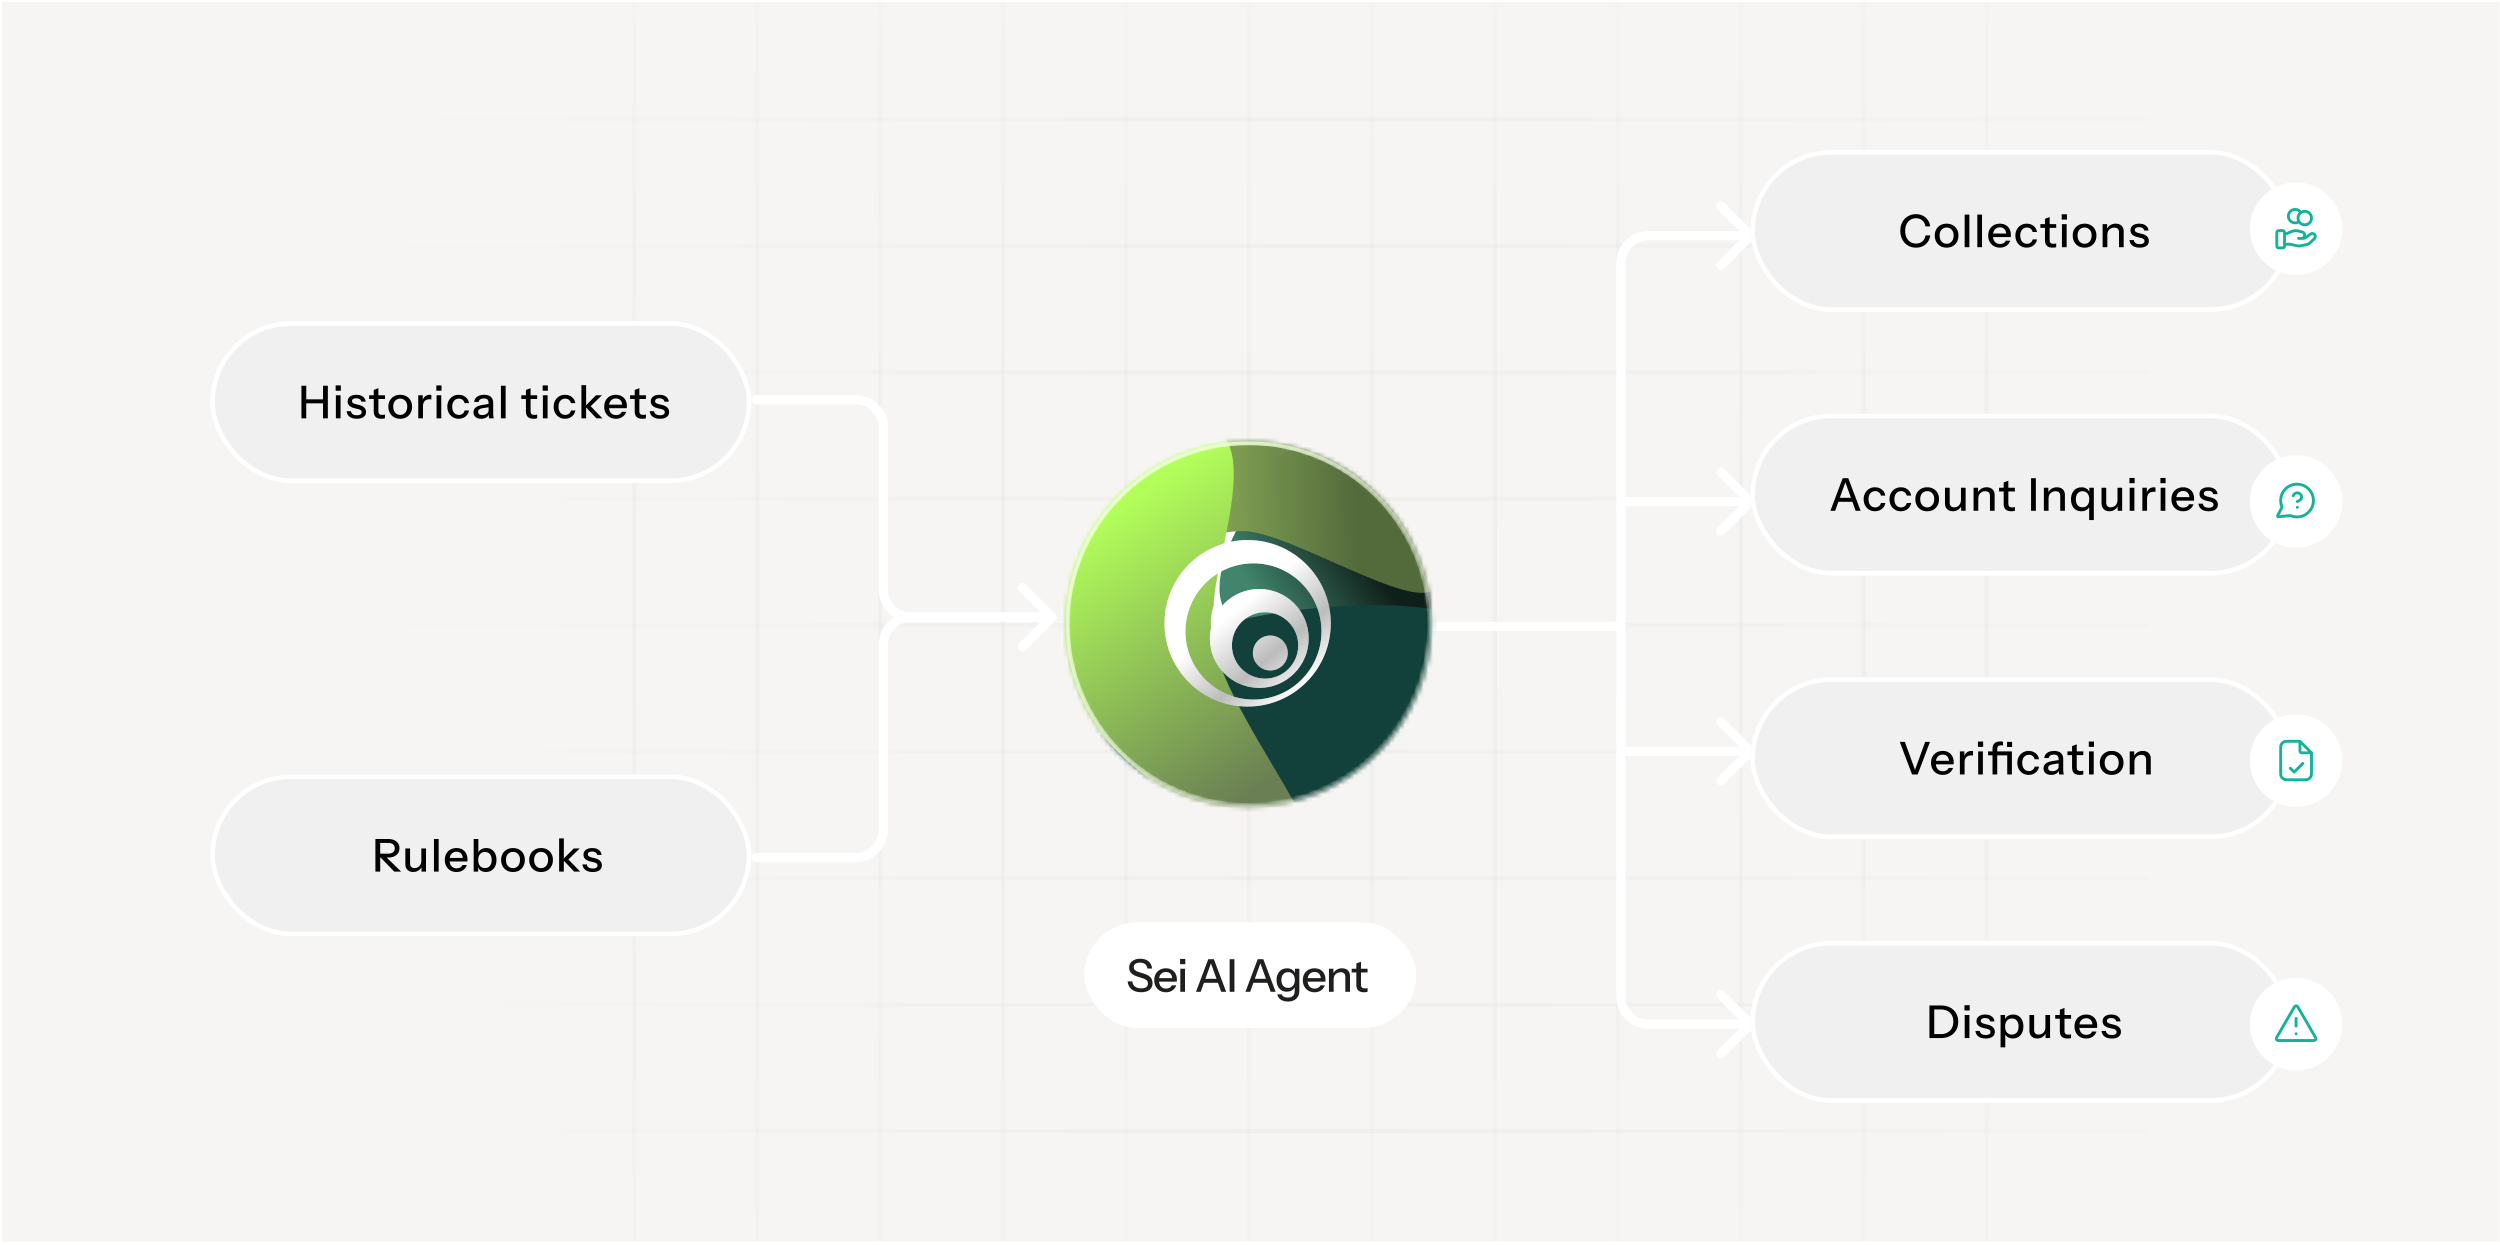
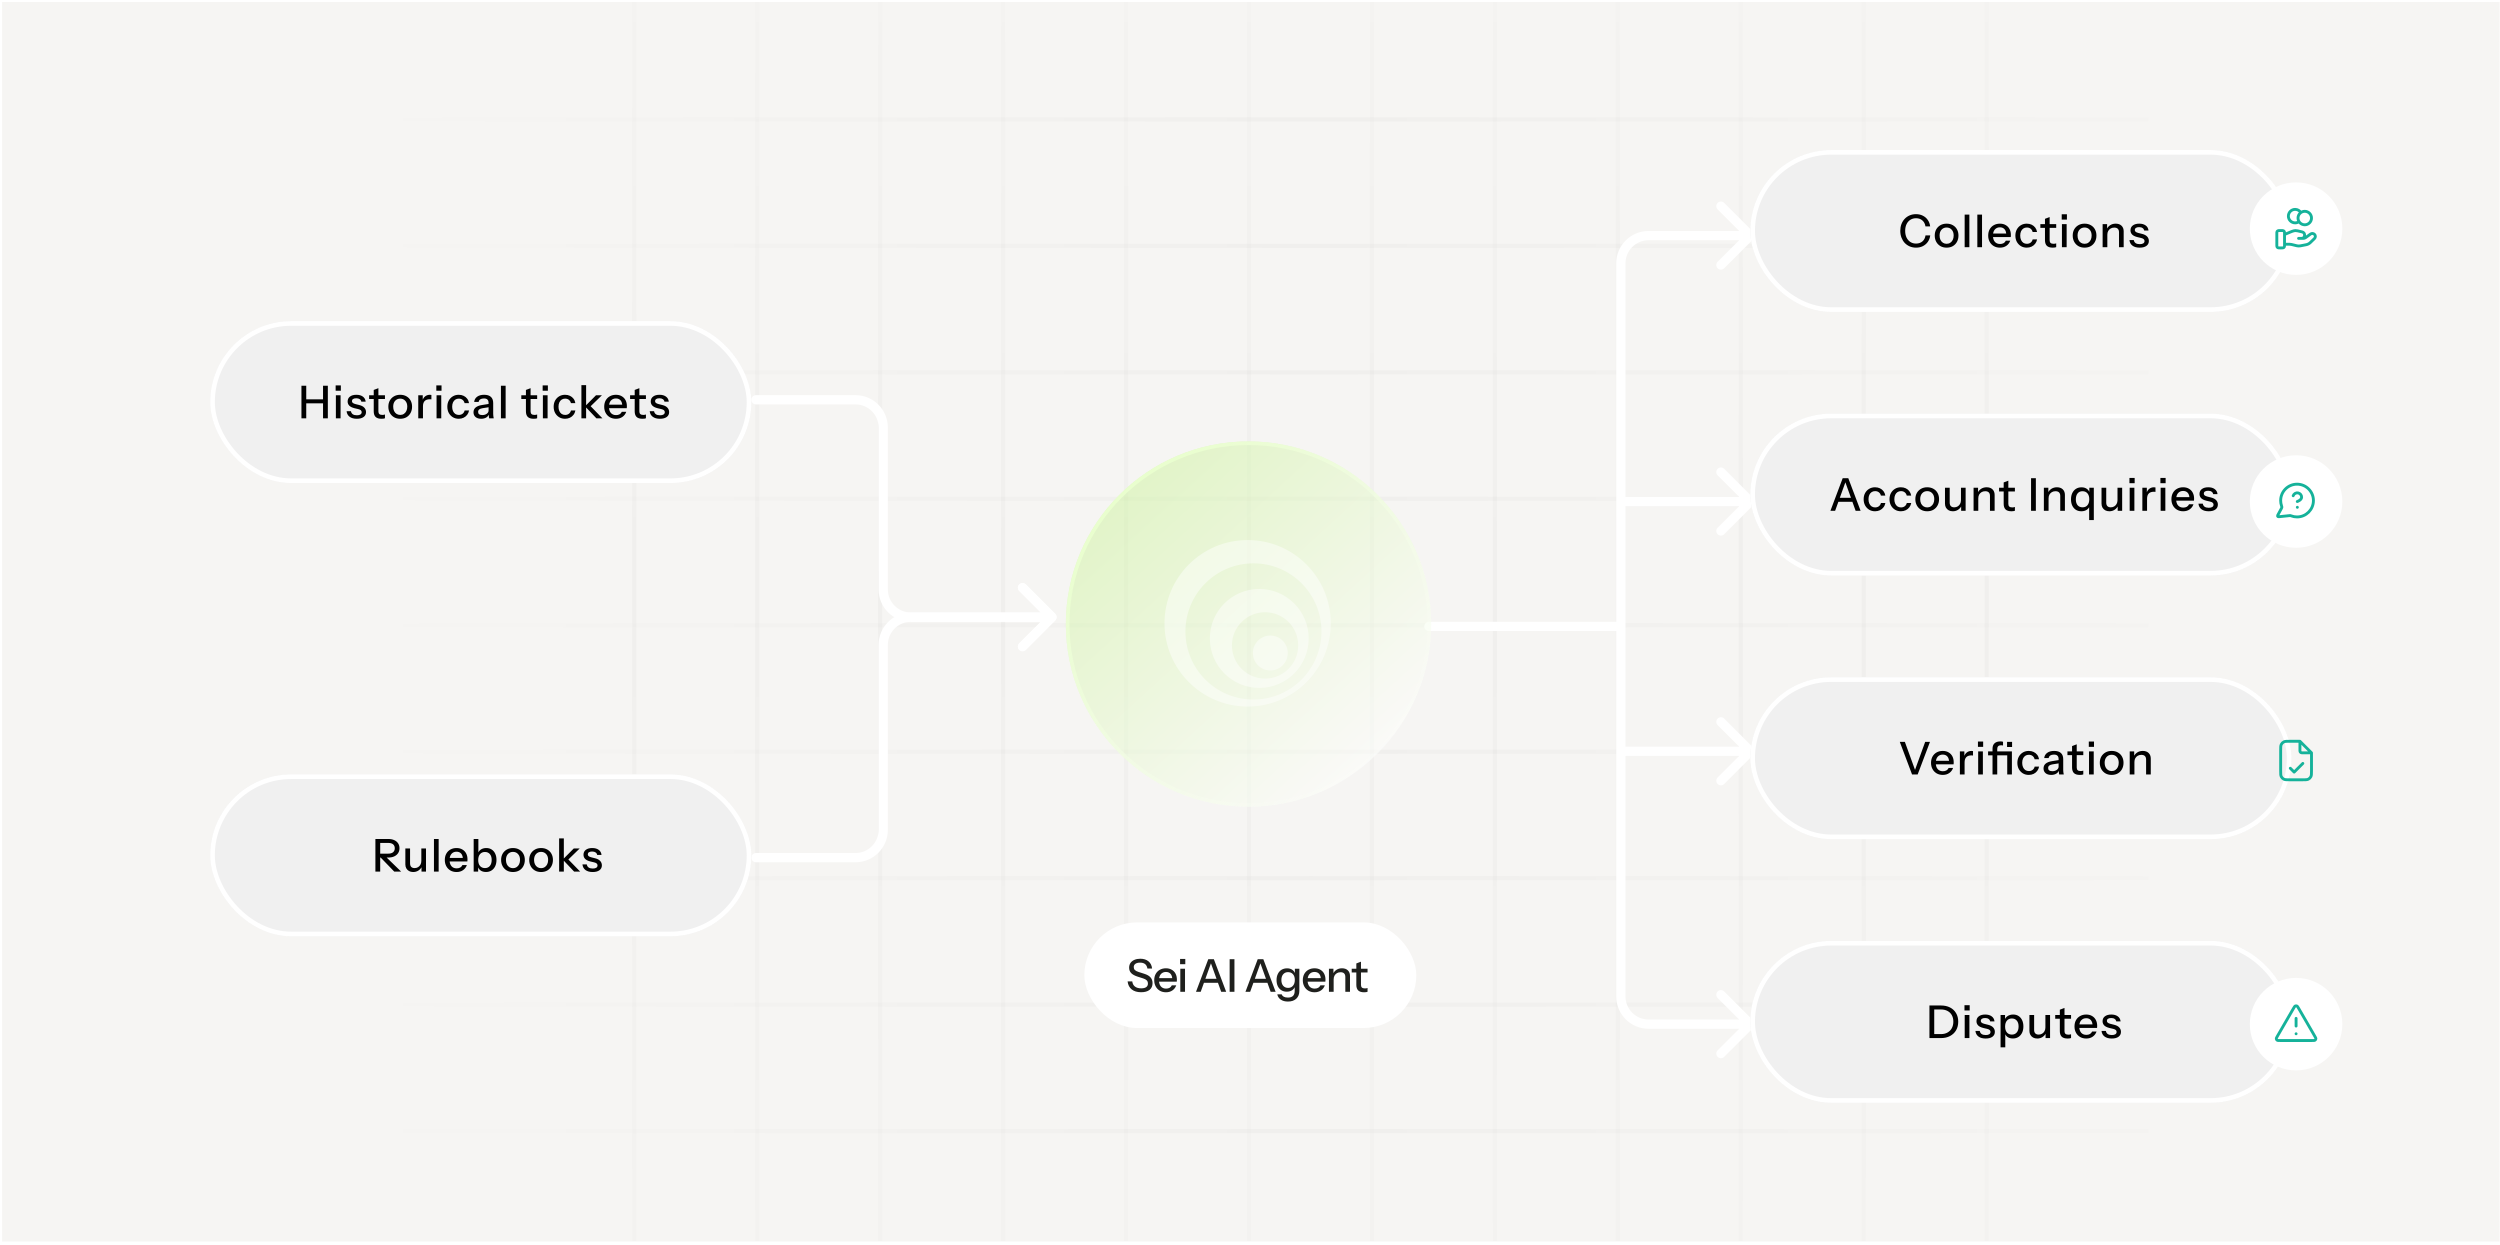
<svg xmlns="http://www.w3.org/2000/svg" fill="none" height="269" viewBox="0 0 540 269" width="540">
  <g clip-path="url(#clip0_1_536)">
    <rect fill="#F6F5F3" height="267.732" transform="translate(0.453 0.438)" width="539.46" />
    <g opacity="0.2">
      <g opacity="0.12">
        <line stroke="url(#paint0_linear_1_536)" stroke-width="0.902" x1="429.123" x2="429.123" y1="-78.482" y2="311.128" />
        <line stroke="url(#paint1_linear_1_536)" stroke-width="0.902" x1="402.57" x2="402.57" y1="-78.482" y2="311.128" />
        <line stroke="url(#paint2_linear_1_536)" stroke-width="0.902" x1="376.01" x2="376.01" y1="-78.482" y2="311.128" />
        <line stroke="url(#paint3_linear_1_536)" stroke-width="0.902" x1="349.457" x2="349.457" y1="-78.482" y2="311.128" />
        <line stroke="url(#paint4_linear_1_536)" stroke-width="0.902" x1="322.9" x2="322.9" y1="-78.482" y2="311.128" />
        <line stroke="url(#paint5_linear_1_536)" stroke-width="0.902" x1="296.338" x2="296.338" y1="-78.482" y2="311.128" />
        <line stroke="url(#paint6_linear_1_536)" stroke-width="0.902" x1="269.783" x2="269.783" y1="-78.482" y2="311.128" />
        <line stroke="url(#paint7_linear_1_536)" stroke-width="0.902" x1="243.228" x2="243.228" y1="-78.482" y2="311.128" />
        <line stroke="url(#paint8_linear_1_536)" stroke-width="0.902" x1="216.67" x2="216.67" y1="-78.482" y2="311.128" />
        <line stroke="url(#paint9_linear_1_536)" stroke-width="0.902" x1="190.111" x2="190.111" y1="-78.482" y2="311.128" />
        <line stroke="url(#paint10_linear_1_536)" stroke-width="0.902" x1="163.554" x2="163.554" y1="-78.482" y2="311.128" />
        <line stroke="url(#paint11_linear_1_536)" stroke-width="0.902" x1="137" x2="137" y1="-78.482" y2="311.128" />
      </g>
      <g opacity="0.12">
        <line stroke="url(#paint12_linear_1_536)" stroke-width="0.902" x1="75.379" x2="464.087" y1="25.793" y2="25.793" />
        <line stroke="url(#paint13_linear_1_536)" stroke-width="0.902" x1="75.379" x2="464.087" y1="53.108" y2="53.108" />
        <line stroke="url(#paint14_linear_1_536)" stroke-width="0.902" x1="75.379" x2="464.087" y1="80.426" y2="80.426" />
        <line stroke="url(#paint15_linear_1_536)" stroke-width="0.902" x1="75.379" x2="464.087" y1="107.74" y2="107.74" />
        <line stroke="url(#paint16_linear_1_536)" stroke-width="0.902" x1="75.379" x2="464.087" y1="135.055" y2="135.055" />
        <line stroke="url(#paint17_linear_1_536)" stroke-width="0.902" x1="75.379" x2="464.087" y1="162.371" y2="162.371" />
        <line stroke="url(#paint18_linear_1_536)" stroke-width="0.902" x1="75.379" x2="464.087" y1="189.686" y2="189.686" />
        <line stroke="url(#paint19_linear_1_536)" stroke-width="0.902" x1="75.379" x2="464.087" y1="217.002" y2="217.002" />
        <line stroke="url(#paint20_linear_1_536)" stroke-width="0.902" x1="75.379" x2="464.087" y1="244.317" y2="244.317" />
      </g>
    </g>
    <rect fill="white" height="22.815" rx="11.407" width="71.704" x="234.219" y="199.238" />
    <path d="M246.485 214.322C245.637 214.322 244.959 214.12 244.451 213.716C243.942 213.312 243.646 212.735 243.561 211.985H244.568C244.627 212.474 244.822 212.846 245.155 213.1C245.487 213.354 245.937 213.481 246.504 213.481C246.98 213.481 247.338 213.393 247.58 213.217C247.827 213.041 247.951 212.791 247.951 212.465C247.951 212.171 247.87 211.94 247.707 211.77C247.544 211.594 247.286 211.451 246.934 211.34L245.712 210.949C245.086 210.747 244.627 210.493 244.333 210.186C244.04 209.88 243.893 209.492 243.893 209.023C243.893 208.625 243.991 208.283 244.187 207.996C244.389 207.709 244.669 207.488 245.028 207.331C245.393 207.168 245.816 207.087 246.299 207.087C247.042 207.087 247.635 207.276 248.078 207.654C248.528 208.025 248.786 208.544 248.851 209.209H247.844C247.765 208.765 247.596 208.443 247.335 208.241C247.074 208.032 246.716 207.928 246.26 207.928C245.829 207.928 245.494 208.012 245.253 208.182C245.011 208.351 244.891 208.589 244.891 208.896C244.891 209.143 244.969 209.352 245.125 209.521C245.288 209.684 245.556 209.825 245.927 209.942L247.208 210.353C247.801 210.542 248.238 210.799 248.518 211.125C248.805 211.451 248.949 211.862 248.949 212.357C248.949 212.983 248.733 213.468 248.303 213.814C247.873 214.153 247.267 214.322 246.485 214.322ZM251.853 214.332C251.352 214.332 250.908 214.221 250.524 214C250.146 213.778 249.849 213.472 249.634 213.081C249.419 212.689 249.311 212.24 249.311 211.731C249.311 211.216 249.416 210.767 249.624 210.382C249.839 209.991 250.139 209.688 250.524 209.473C250.908 209.257 251.348 209.15 251.844 209.15C252.326 209.15 252.743 209.254 253.095 209.463C253.454 209.665 253.728 209.948 253.917 210.313C254.112 210.679 254.21 211.112 254.21 211.614C254.21 211.692 254.207 211.767 254.2 211.839C254.2 211.904 254.194 211.972 254.181 212.044H249.996V211.281H253.467L253.213 211.585C253.213 211.05 253.092 210.643 252.851 210.362C252.61 210.082 252.274 209.942 251.844 209.942C251.381 209.942 251.013 210.102 250.739 210.421C250.472 210.734 250.338 211.171 250.338 211.731C250.338 212.298 250.472 212.742 250.739 213.061C251.013 213.38 251.391 213.54 251.873 213.54C252.166 213.54 252.421 213.481 252.636 213.364C252.851 213.24 253.01 213.061 253.115 212.826H254.073C253.91 213.296 253.633 213.664 253.242 213.931C252.857 214.199 252.394 214.332 251.853 214.332ZM254.947 214.234V209.248H255.964V214.234H254.947ZM254.898 208.27V207.126H256.023V208.27H254.898ZM258.333 214.234L260.983 207.194H261.882L259.35 214.234H258.333ZM263.779 214.234L261.247 207.194H262.195L264.855 214.234H263.779ZM259.672 211.428H263.447V212.289H259.672V211.428ZM265.602 214.234V207.194H266.639V214.234H265.602ZM269.016 214.234L271.666 207.194H272.566L270.033 214.234H269.016ZM274.462 214.234L271.93 207.194H272.878L275.538 214.234H274.462ZM270.356 211.428H274.13V212.289H270.356V211.428ZM278.187 216.337C277.561 216.337 277.043 216.193 276.632 215.906C276.228 215.626 275.983 215.251 275.899 214.782H276.857C276.922 214.997 277.066 215.167 277.287 215.29C277.515 215.414 277.818 215.476 278.197 215.476C278.685 215.476 279.05 215.356 279.292 215.114C279.533 214.873 279.653 214.515 279.653 214.039V212.963L279.741 212.983C279.644 213.361 279.432 213.661 279.106 213.882C278.78 214.097 278.389 214.205 277.933 214.205C277.496 214.205 277.111 214.101 276.779 213.892C276.446 213.684 276.189 213.393 276.006 213.022C275.824 212.644 275.733 212.204 275.733 211.702C275.733 211.193 275.827 210.747 276.016 210.362C276.205 209.978 276.469 209.681 276.808 209.473C277.154 209.264 277.554 209.16 278.011 209.16C278.48 209.16 278.868 209.274 279.174 209.502C279.487 209.724 279.686 210.04 279.771 210.45L279.692 210.46V209.248H280.66V214.029C280.66 214.746 280.439 215.31 279.996 215.721C279.559 216.131 278.956 216.337 278.187 216.337ZM278.236 213.384C278.672 213.384 279.021 213.231 279.282 212.924C279.549 212.618 279.683 212.197 279.683 211.663C279.683 211.141 279.549 210.731 279.282 210.431C279.021 210.131 278.669 209.981 278.226 209.981C277.783 209.981 277.431 210.134 277.17 210.441C276.909 210.74 276.779 211.158 276.779 211.692C276.779 212.214 276.909 212.628 277.17 212.934C277.437 213.234 277.792 213.384 278.236 213.384ZM283.949 214.332C283.447 214.332 283.003 214.221 282.619 214C282.241 213.778 281.944 213.472 281.729 213.081C281.514 212.689 281.406 212.24 281.406 211.731C281.406 211.216 281.511 210.767 281.719 210.382C281.934 209.991 282.234 209.688 282.619 209.473C283.003 209.257 283.443 209.15 283.939 209.15C284.421 209.15 284.838 209.254 285.19 209.463C285.549 209.665 285.823 209.948 286.012 210.313C286.207 210.679 286.305 211.112 286.305 211.614C286.305 211.692 286.302 211.767 286.295 211.839C286.295 211.904 286.289 211.972 286.276 212.044H282.091V211.281H285.562L285.308 211.585C285.308 211.05 285.187 210.643 284.946 210.362C284.705 210.082 284.369 209.942 283.939 209.942C283.476 209.942 283.108 210.102 282.834 210.421C282.567 210.734 282.433 211.171 282.433 211.731C282.433 212.298 282.567 212.742 282.834 213.061C283.108 213.38 283.486 213.54 283.968 213.54C284.261 213.54 284.516 213.481 284.731 213.364C284.946 213.24 285.106 213.061 285.21 212.826H286.168C286.005 213.296 285.728 213.664 285.337 213.931C284.952 214.199 284.49 214.332 283.949 214.332ZM287.052 214.234V209.248H288.02V210.421H288.069V214.234H287.052ZM290.591 214.234V211.027C290.591 210.682 290.503 210.424 290.327 210.255C290.158 210.085 289.904 210.001 289.565 210.001C289.271 210.001 289.011 210.066 288.783 210.196C288.561 210.327 288.385 210.506 288.255 210.734C288.131 210.962 288.069 211.233 288.069 211.545L287.942 210.353C288.105 209.981 288.356 209.688 288.695 209.473C289.034 209.257 289.428 209.15 289.878 209.15C290.412 209.15 290.833 209.3 291.139 209.6C291.445 209.9 291.599 210.297 291.599 210.793V214.234H290.591ZM294.648 214.332C294.068 214.332 293.641 214.199 293.367 213.931C293.1 213.657 292.966 213.257 292.966 212.729V208.104L293.973 207.722V212.738C293.973 212.999 294.041 213.191 294.178 213.315C294.315 213.439 294.537 213.501 294.843 213.501C294.961 213.501 295.065 213.491 295.156 213.472C295.247 213.452 295.326 213.429 295.391 213.403V214.225C295.319 214.257 295.218 214.283 295.088 214.303C294.957 214.322 294.811 214.332 294.648 214.332ZM291.969 210.059V209.248H295.391V210.059H291.969Z" fill="#1F201D" />
    <g filter="url(#filter0_d_1_536)">
      <rect fill="#F0F0F0" height="34.965" rx="17.483" width="116.883" x="46.406" y="68.369" />
      <rect height="33.966" rx="16.983" stroke="white" stroke-width="0.999" width="115.884" x="46.906" y="68.869" />
    </g>
    <path d="M65.112 90.357V83.317H66.149V90.357H65.112ZM69.776 90.357V83.317H70.813V90.357H69.776ZM65.621 86.26H70.236V87.121H65.621V86.26ZM72.548 90.357V85.371H73.565V90.357H72.548ZM72.499 84.393V83.249H73.623V84.393H72.499ZM77.075 90.455C76.423 90.455 75.905 90.312 75.52 90.025C75.136 89.738 74.917 89.334 74.865 88.812H75.804C75.85 89.099 75.98 89.321 76.195 89.477C76.417 89.627 76.716 89.702 77.095 89.702C77.427 89.702 77.681 89.644 77.857 89.526C78.033 89.409 78.121 89.243 78.121 89.028C78.121 88.871 78.069 88.741 77.965 88.636C77.867 88.526 77.671 88.434 77.378 88.363L76.576 88.177C76.074 88.053 75.7 87.871 75.452 87.629C75.211 87.382 75.09 87.079 75.09 86.72C75.09 86.27 75.256 85.918 75.589 85.664C75.928 85.403 76.391 85.273 76.977 85.273C77.557 85.273 78.023 85.403 78.376 85.664C78.734 85.925 78.936 86.29 78.982 86.759H78.043C78.004 86.525 77.89 86.345 77.701 86.221C77.518 86.091 77.267 86.026 76.948 86.026C76.648 86.026 76.417 86.081 76.254 86.192C76.097 86.296 76.019 86.443 76.019 86.632C76.019 86.788 76.078 86.919 76.195 87.023C76.319 87.127 76.521 87.216 76.801 87.287L77.623 87.493C78.098 87.61 78.457 87.802 78.698 88.069C78.939 88.33 79.06 88.646 79.06 89.018C79.06 89.468 78.884 89.82 78.532 90.074C78.186 90.328 77.701 90.455 77.075 90.455ZM82.408 90.455C81.828 90.455 81.401 90.322 81.127 90.054C80.86 89.781 80.726 89.38 80.726 88.852V84.227L81.733 83.845V88.861C81.733 89.122 81.802 89.314 81.939 89.438C82.076 89.562 82.297 89.624 82.604 89.624C82.721 89.624 82.825 89.614 82.916 89.595C83.008 89.575 83.086 89.552 83.151 89.526V90.348C83.079 90.38 82.978 90.406 82.848 90.426C82.718 90.445 82.571 90.455 82.408 90.455ZM79.729 86.182V85.371H83.151V86.182H79.729ZM86.446 90.455C85.937 90.455 85.491 90.344 85.106 90.123C84.721 89.895 84.422 89.585 84.206 89.194C83.991 88.796 83.884 88.347 83.884 87.844C83.884 87.336 83.991 86.89 84.206 86.505C84.428 86.12 84.728 85.82 85.106 85.605C85.491 85.384 85.937 85.273 86.446 85.273C86.96 85.273 87.41 85.384 87.795 85.605C88.18 85.82 88.476 86.12 88.685 86.505C88.9 86.89 89.007 87.336 89.007 87.844C89.007 88.347 88.9 88.796 88.685 89.194C88.476 89.585 88.18 89.895 87.795 90.123C87.41 90.344 86.96 90.455 86.446 90.455ZM86.446 89.624C86.752 89.624 87.016 89.549 87.238 89.399C87.466 89.249 87.645 89.041 87.775 88.773C87.906 88.506 87.971 88.193 87.971 87.835C87.971 87.3 87.828 86.88 87.541 86.573C87.26 86.26 86.895 86.104 86.446 86.104C86.002 86.104 85.637 86.26 85.35 86.573C85.07 86.886 84.93 87.307 84.93 87.835C84.93 88.193 84.992 88.506 85.116 88.773C85.246 89.041 85.425 89.249 85.654 89.399C85.888 89.549 86.152 89.624 86.446 89.624ZM90.345 90.357V85.371H91.313V86.612H91.362V90.357H90.345ZM91.362 87.757L91.235 86.573C91.352 86.15 91.554 85.827 91.841 85.605C92.128 85.384 92.47 85.273 92.868 85.273C93.018 85.273 93.122 85.286 93.181 85.312V86.27C93.148 86.257 93.103 86.251 93.044 86.251C92.985 86.244 92.913 86.241 92.829 86.241C92.34 86.241 91.972 86.368 91.724 86.622C91.483 86.876 91.362 87.255 91.362 87.757ZM94.296 90.357V85.371H95.312V90.357H94.296ZM94.247 84.393V83.249H95.371V84.393H94.247ZM99.087 90.455C98.611 90.455 98.188 90.344 97.816 90.123C97.445 89.895 97.151 89.585 96.936 89.194C96.727 88.803 96.623 88.356 96.623 87.854C96.623 87.352 96.727 86.909 96.936 86.525C97.151 86.133 97.445 85.827 97.816 85.605C98.188 85.384 98.608 85.273 99.077 85.273C99.475 85.273 99.83 85.348 100.143 85.498C100.456 85.648 100.714 85.856 100.916 86.124C101.118 86.391 101.248 86.707 101.307 87.072H100.348C100.283 86.779 100.14 86.544 99.918 86.368C99.703 86.192 99.429 86.104 99.097 86.104C98.81 86.104 98.559 86.176 98.344 86.319C98.129 86.463 97.963 86.665 97.845 86.925C97.728 87.186 97.669 87.496 97.669 87.854C97.669 88.206 97.728 88.516 97.845 88.783C97.963 89.05 98.129 89.259 98.344 89.409C98.559 89.552 98.813 89.624 99.107 89.624C99.426 89.624 99.697 89.539 99.918 89.37C100.146 89.194 100.293 88.959 100.358 88.666H101.316C101.251 89.024 101.114 89.337 100.906 89.605C100.704 89.872 100.446 90.08 100.133 90.23C99.82 90.38 99.472 90.455 99.087 90.455ZM105.659 90.357C105.626 90.234 105.603 90.097 105.59 89.947C105.584 89.797 105.58 89.614 105.58 89.399H105.532V87.023C105.532 86.704 105.45 86.466 105.287 86.309C105.131 86.147 104.88 86.065 104.534 86.065C104.202 86.065 103.934 86.13 103.732 86.26C103.537 86.391 103.423 86.577 103.39 86.818H102.422C102.468 86.349 102.68 85.974 103.058 85.693C103.436 85.413 103.941 85.273 104.573 85.273C105.225 85.273 105.714 85.426 106.04 85.733C106.366 86.032 106.529 86.476 106.529 87.062V89.399C106.529 89.549 106.539 89.702 106.558 89.859C106.578 90.015 106.607 90.181 106.646 90.357H105.659ZM103.938 90.455C103.429 90.455 103.025 90.331 102.725 90.084C102.425 89.829 102.276 89.487 102.276 89.057C102.276 88.614 102.432 88.265 102.745 88.011C103.064 87.75 103.521 87.574 104.114 87.483L105.756 87.219V87.933L104.27 88.167C103.938 88.219 103.687 88.307 103.517 88.431C103.354 88.555 103.273 88.734 103.273 88.969C103.273 89.197 103.348 89.37 103.498 89.487C103.654 89.598 103.879 89.653 104.172 89.653C104.564 89.653 104.886 89.559 105.14 89.37C105.401 89.181 105.532 88.943 105.532 88.656L105.659 89.38C105.541 89.725 105.333 89.992 105.033 90.181C104.733 90.364 104.368 90.455 103.938 90.455ZM108.2 90.357V83.317H109.217V90.357H108.2ZM115.282 90.455C114.701 90.455 114.274 90.322 114.001 90.054C113.733 89.781 113.6 89.38 113.6 88.852V84.227L114.607 83.845V88.861C114.607 89.122 114.675 89.314 114.812 89.438C114.949 89.562 115.171 89.624 115.477 89.624C115.594 89.624 115.699 89.614 115.79 89.595C115.881 89.575 115.959 89.552 116.025 89.526V90.348C115.953 90.38 115.852 90.406 115.722 90.426C115.591 90.445 115.445 90.455 115.282 90.455ZM112.602 86.182V85.371H116.025V86.182H112.602ZM117.263 90.357V85.371H118.28V90.357H117.263ZM117.214 84.393V83.249H118.339V84.393H117.214ZM122.055 90.455C121.579 90.455 121.155 90.344 120.783 90.123C120.412 89.895 120.119 89.585 119.903 89.194C119.695 88.803 119.591 88.356 119.591 87.854C119.591 87.352 119.695 86.909 119.903 86.525C120.119 86.133 120.412 85.827 120.783 85.605C121.155 85.384 121.575 85.273 122.045 85.273C122.442 85.273 122.798 85.348 123.111 85.498C123.423 85.648 123.681 85.856 123.883 86.124C124.085 86.391 124.215 86.707 124.274 87.072H123.316C123.251 86.779 123.107 86.544 122.886 86.368C122.671 86.192 122.397 86.104 122.064 86.104C121.778 86.104 121.527 86.176 121.311 86.319C121.096 86.463 120.93 86.665 120.813 86.925C120.695 87.186 120.637 87.496 120.637 87.854C120.637 88.206 120.695 88.516 120.813 88.783C120.93 89.05 121.096 89.259 121.311 89.409C121.527 89.552 121.781 89.624 122.074 89.624C122.394 89.624 122.664 89.539 122.886 89.37C123.114 89.194 123.26 88.959 123.326 88.666H124.284C124.219 89.024 124.082 89.337 123.873 89.605C123.671 89.872 123.414 90.08 123.101 90.23C122.788 90.38 122.439 90.455 122.055 90.455ZM125.584 90.357V83.19H126.601V90.357H125.584ZM128.82 90.357L126.366 87.766L128.742 85.371H130.023L127.324 87.991L127.373 87.532L130.121 90.357H128.82ZM133.051 90.455C132.549 90.455 132.106 90.344 131.721 90.123C131.343 89.901 131.047 89.595 130.831 89.204C130.616 88.812 130.509 88.363 130.509 87.854C130.509 87.339 130.613 86.89 130.822 86.505C131.037 86.114 131.337 85.811 131.721 85.596C132.106 85.38 132.546 85.273 133.041 85.273C133.524 85.273 133.941 85.377 134.293 85.586C134.651 85.788 134.925 86.072 135.114 86.436C135.31 86.802 135.407 87.235 135.407 87.737C135.407 87.815 135.404 87.89 135.398 87.962C135.398 88.027 135.391 88.096 135.378 88.167H131.193V87.404H134.664L134.41 87.708C134.41 87.173 134.29 86.766 134.048 86.485C133.807 86.205 133.471 86.065 133.041 86.065C132.578 86.065 132.21 86.225 131.936 86.544C131.669 86.857 131.535 87.294 131.535 87.854C131.535 88.421 131.669 88.865 131.936 89.184C132.21 89.504 132.588 89.663 133.071 89.663C133.364 89.663 133.618 89.605 133.833 89.487C134.048 89.363 134.208 89.184 134.312 88.949H135.271C135.108 89.419 134.831 89.787 134.439 90.054C134.055 90.322 133.592 90.455 133.051 90.455ZM138.777 90.455C138.197 90.455 137.77 90.322 137.496 90.054C137.229 89.781 137.095 89.38 137.095 88.852V84.227L138.102 83.845V88.861C138.102 89.122 138.171 89.314 138.308 89.438C138.444 89.562 138.666 89.624 138.972 89.624C139.09 89.624 139.194 89.614 139.285 89.595C139.377 89.575 139.455 89.552 139.52 89.526V90.348C139.448 90.38 139.347 90.406 139.217 90.426C139.086 90.445 138.94 90.455 138.777 90.455ZM136.098 86.182V85.371H139.52V86.182H136.098ZM142.548 90.455C141.896 90.455 141.378 90.312 140.993 90.025C140.609 89.738 140.39 89.334 140.338 88.812H141.277C141.322 89.099 141.453 89.321 141.668 89.477C141.889 89.627 142.189 89.702 142.567 89.702C142.9 89.702 143.154 89.644 143.33 89.526C143.506 89.409 143.594 89.243 143.594 89.028C143.594 88.871 143.542 88.741 143.438 88.636C143.34 88.526 143.144 88.434 142.851 88.363L142.049 88.177C141.547 88.053 141.172 87.871 140.925 87.629C140.684 87.382 140.563 87.079 140.563 86.72C140.563 86.27 140.729 85.918 141.062 85.664C141.401 85.403 141.863 85.273 142.45 85.273C143.03 85.273 143.496 85.403 143.848 85.664C144.207 85.925 144.409 86.29 144.455 86.759H143.516C143.477 86.525 143.363 86.345 143.174 86.221C142.991 86.091 142.74 86.026 142.421 86.026C142.121 86.026 141.889 86.081 141.727 86.192C141.57 86.296 141.492 86.443 141.492 86.632C141.492 86.788 141.551 86.919 141.668 87.023C141.792 87.127 141.994 87.216 142.274 87.287L143.095 87.493C143.571 87.61 143.93 87.802 144.171 88.069C144.412 88.33 144.533 88.646 144.533 89.018C144.533 89.468 144.357 89.82 144.005 90.074C143.659 90.328 143.174 90.455 142.548 90.455Z" fill="black" />
    <path d="M163.289 184.254C162.737 184.254 162.29 184.701 162.29 185.253C162.29 185.804 162.737 186.252 163.289 186.252L163.289 184.254ZM227.931 134.011C228.322 133.621 228.322 132.988 227.931 132.598L221.574 126.241C221.184 125.851 220.551 125.851 220.161 126.241C219.771 126.631 219.771 127.263 220.161 127.653L225.812 133.305L220.161 138.956C219.771 139.346 219.771 139.979 220.161 140.369C220.551 140.759 221.184 140.759 221.574 140.369L227.931 134.011ZM163.289 186.252L184.782 186.252L184.782 184.254L163.289 184.254L163.289 186.252ZM191.775 179.254C191.775 171.852 191.775 165.565 191.775 159.279C191.775 152.992 191.775 146.706 191.775 139.303L189.777 139.303C189.777 146.706 189.777 152.992 189.777 159.279C189.777 165.565 189.777 171.852 189.777 179.254L191.775 179.254ZM196.77 134.304L227.225 134.304L227.225 132.306L196.77 132.306L196.77 134.304ZM191.775 139.303C191.775 136.543 194.012 134.304 196.77 134.304L196.77 132.306C192.907 132.306 189.777 135.442 189.777 139.303L191.775 139.303ZM184.782 186.252C188.645 186.252 191.775 183.116 191.775 179.254L189.777 179.254C189.777 182.014 187.539 184.254 184.782 184.254L184.782 186.252Z" fill="white" />
    <path d="M163.289 87.351C162.737 87.351 162.29 86.903 162.29 86.352C162.29 85.8 162.737 85.353 163.289 85.353L163.289 87.351ZM227.931 132.598C228.322 132.988 228.322 133.621 227.931 134.011L221.574 140.369C221.184 140.759 220.551 140.759 220.161 140.369C219.771 139.979 219.771 139.346 220.161 138.956L225.812 133.305L220.161 127.653C219.771 127.263 219.771 126.631 220.161 126.241C220.551 125.851 221.184 125.851 221.574 126.241L227.931 132.598ZM196.77 133.305L196.77 134.304L196.77 133.305ZM163.289 85.353L184.782 85.353L184.782 87.351L163.289 87.351L163.289 85.353ZM191.775 92.346L191.775 127.311L189.777 127.311L189.777 92.346L191.775 92.346ZM196.77 132.306L227.225 132.306L227.225 134.304L196.77 134.304L196.77 132.306ZM191.775 127.311C191.775 130.069 194.011 132.306 196.77 132.306L196.77 134.304C192.907 134.304 189.777 131.173 189.777 127.311L191.775 127.311ZM184.782 85.353C188.644 85.353 191.775 88.484 191.775 92.346L189.777 92.346C189.777 89.587 187.54 87.351 184.782 87.351L184.782 85.353Z" fill="white" />
    <g filter="url(#filter1_d_1_536)">
      <rect fill="#F0F0F0" height="34.965" rx="17.483" width="116.883" x="46.406" y="166.272" />
      <rect height="33.966" rx="16.983" stroke="white" stroke-width="0.999" width="115.884" x="46.906" y="166.771" />
    </g>
    <path d="M81.087 188.26V181.22H83.864C84.372 181.22 84.806 181.305 85.164 181.474C85.523 181.637 85.8 181.869 85.995 182.168C86.191 182.462 86.289 182.811 86.289 183.215C86.289 183.619 86.191 183.971 85.995 184.271C85.8 184.571 85.523 184.805 85.164 184.975C84.806 185.144 84.372 185.229 83.864 185.229H81.869V184.388H83.834C84.304 184.388 84.659 184.287 84.9 184.085C85.148 183.876 85.272 183.589 85.272 183.224C85.272 182.859 85.151 182.576 84.91 182.374C84.669 182.172 84.31 182.071 83.834 182.071H82.123V188.26H81.087ZM85.154 188.26L81.722 184.711H82.984L86.641 188.26H85.154ZM89.239 188.358C88.906 188.358 88.613 188.289 88.359 188.152C88.104 188.009 87.906 187.813 87.762 187.566C87.625 187.318 87.557 187.035 87.557 186.715V183.273H88.574V186.48C88.574 186.826 88.658 187.083 88.828 187.253C88.997 187.422 89.239 187.507 89.551 187.507C89.832 187.507 90.079 187.442 90.294 187.312C90.516 187.181 90.689 187.002 90.813 186.774C90.943 186.539 91.008 186.269 91.008 185.962L91.135 187.155C90.972 187.52 90.722 187.813 90.382 188.035C90.05 188.25 89.669 188.358 89.239 188.358ZM91.047 188.26V187.087H91.008V183.273H92.015V188.26H91.047ZM93.733 188.26V181.22H94.75V188.26H93.733ZM98.622 188.358C98.12 188.358 97.677 188.247 97.293 188.025C96.914 187.804 96.618 187.497 96.403 187.106C96.188 186.715 96.08 186.265 96.08 185.757C96.08 185.242 96.184 184.792 96.393 184.408C96.608 184.016 96.908 183.713 97.293 183.498C97.677 183.283 98.117 183.176 98.612 183.176C99.095 183.176 99.512 183.28 99.864 183.488C100.223 183.691 100.496 183.974 100.685 184.339C100.881 184.704 100.979 185.138 100.979 185.64C100.979 185.718 100.975 185.793 100.969 185.864C100.969 185.93 100.962 185.998 100.949 186.07H96.764V185.307H100.236L99.981 185.61C99.981 185.076 99.861 184.668 99.62 184.388C99.378 184.108 99.043 183.968 98.612 183.968C98.15 183.968 97.781 184.127 97.508 184.447C97.24 184.76 97.107 185.196 97.107 185.757C97.107 186.324 97.24 186.767 97.508 187.087C97.781 187.406 98.159 187.566 98.642 187.566C98.935 187.566 99.189 187.507 99.404 187.39C99.62 187.266 99.779 187.087 99.884 186.852H100.842C100.679 187.321 100.402 187.69 100.011 187.957C99.626 188.224 99.163 188.358 98.622 188.358ZM104.972 188.348C104.502 188.348 104.111 188.237 103.798 188.016C103.486 187.787 103.28 187.471 103.182 187.067L103.28 187.048V188.26H102.312V181.22H103.329V184.417L103.222 184.388C103.332 184.01 103.547 183.713 103.867 183.498C104.193 183.283 104.584 183.176 105.04 183.176C105.49 183.176 105.878 183.283 106.204 183.498C106.536 183.713 106.79 184.013 106.966 184.398C107.149 184.782 107.24 185.232 107.24 185.747C107.24 186.269 107.146 186.725 106.957 187.116C106.768 187.507 106.504 187.81 106.165 188.025C105.826 188.24 105.428 188.348 104.972 188.348ZM104.757 187.507C105.2 187.507 105.552 187.351 105.813 187.038C106.073 186.725 106.204 186.295 106.204 185.747C106.204 185.206 106.073 184.786 105.813 184.486C105.552 184.179 105.197 184.026 104.747 184.026C104.304 184.026 103.948 184.183 103.681 184.496C103.42 184.802 103.29 185.229 103.29 185.776C103.29 186.311 103.42 186.735 103.681 187.048C103.948 187.354 104.307 187.507 104.757 187.507ZM110.801 188.358C110.293 188.358 109.846 188.247 109.462 188.025C109.077 187.797 108.777 187.488 108.562 187.096C108.347 186.699 108.24 186.249 108.24 185.747C108.24 185.239 108.347 184.792 108.562 184.408C108.784 184.023 109.084 183.723 109.462 183.508C109.846 183.286 110.293 183.176 110.801 183.176C111.316 183.176 111.766 183.286 112.151 183.508C112.535 183.723 112.832 184.023 113.04 184.408C113.256 184.792 113.363 185.239 113.363 185.747C113.363 186.249 113.256 186.699 113.04 187.096C112.832 187.488 112.535 187.797 112.151 188.025C111.766 188.247 111.316 188.358 110.801 188.358ZM110.801 187.527C111.108 187.527 111.372 187.452 111.593 187.302C111.822 187.152 112.001 186.943 112.131 186.676C112.262 186.409 112.327 186.096 112.327 185.737C112.327 185.203 112.183 184.782 111.896 184.476C111.616 184.163 111.251 184.007 110.801 184.007C110.358 184.007 109.993 184.163 109.706 184.476C109.426 184.789 109.286 185.209 109.286 185.737C109.286 186.096 109.348 186.409 109.472 186.676C109.602 186.943 109.781 187.152 110.009 187.302C110.244 187.452 110.508 187.527 110.801 187.527ZM116.872 188.358C116.363 188.358 115.917 188.247 115.532 188.025C115.147 187.797 114.848 187.488 114.633 187.096C114.417 186.699 114.31 186.249 114.31 185.747C114.31 185.239 114.417 184.792 114.633 184.408C114.854 184.023 115.154 183.723 115.532 183.508C115.917 183.286 116.363 183.176 116.872 183.176C117.387 183.176 117.836 183.286 118.221 183.508C118.606 183.723 118.902 184.023 119.111 184.408C119.326 184.792 119.433 185.239 119.433 185.747C119.433 186.249 119.326 186.699 119.111 187.096C118.902 187.488 118.606 187.797 118.221 188.025C117.836 188.247 117.387 188.358 116.872 188.358ZM116.872 187.527C117.178 187.527 117.442 187.452 117.664 187.302C117.892 187.152 118.071 186.943 118.201 186.676C118.332 186.409 118.397 186.096 118.397 185.737C118.397 185.203 118.254 184.782 117.967 184.476C117.686 184.163 117.321 184.007 116.872 184.007C116.428 184.007 116.063 184.163 115.777 184.476C115.496 184.789 115.356 185.209 115.356 185.737C115.356 186.096 115.418 186.409 115.542 186.676C115.672 186.943 115.851 187.152 116.08 187.302C116.314 187.452 116.578 187.527 116.872 187.527ZM120.771 188.26V181.093H121.788V188.26H120.771ZM124.008 188.26L121.553 185.669L123.929 183.273H125.21L122.512 185.894L122.561 185.434L125.308 188.26H124.008ZM128.02 188.358C127.368 188.358 126.85 188.214 126.465 187.928C126.081 187.641 125.862 187.237 125.81 186.715H126.749C126.794 187.002 126.925 187.224 127.14 187.38C127.361 187.53 127.661 187.605 128.039 187.605C128.372 187.605 128.626 187.546 128.802 187.429C128.978 187.312 129.066 187.145 129.066 186.93C129.066 186.774 129.014 186.643 128.91 186.539C128.812 186.428 128.616 186.337 128.323 186.265L127.521 186.08C127.019 185.956 126.644 185.773 126.397 185.532C126.156 185.284 126.035 184.981 126.035 184.623C126.035 184.173 126.201 183.821 126.534 183.567C126.873 183.306 127.335 183.176 127.922 183.176C128.502 183.176 128.968 183.306 129.32 183.567C129.679 183.827 129.881 184.192 129.927 184.662H128.988C128.949 184.427 128.835 184.248 128.646 184.124C128.463 183.994 128.212 183.928 127.893 183.928C127.593 183.928 127.361 183.984 127.199 184.095C127.042 184.199 126.964 184.346 126.964 184.535C126.964 184.691 127.023 184.821 127.14 184.926C127.264 185.03 127.466 185.118 127.746 185.19L128.567 185.395C129.043 185.512 129.402 185.705 129.643 185.972C129.884 186.233 130.005 186.549 130.005 186.92C130.005 187.37 129.829 187.722 129.477 187.976C129.131 188.231 128.646 188.358 128.02 188.358Z" fill="black" />
    <path d="M378.781 221.925C379.172 221.535 379.172 220.902 378.781 220.512L372.424 214.154C372.034 213.764 371.401 213.764 371.011 214.154C370.621 214.544 370.621 215.177 371.011 215.567L376.662 221.218L371.011 226.869C370.621 227.26 370.621 227.892 371.011 228.282C371.401 228.672 372.034 228.672 372.424 228.282L378.781 221.925ZM378.781 51.595C379.172 51.205 379.172 50.572 378.781 50.182L372.424 43.825C372.034 43.434 371.401 43.434 371.011 43.825C370.621 44.215 370.621 44.847 371.011 45.237L376.662 50.889L371.011 56.54C370.621 56.93 370.621 57.562 371.011 57.953C371.401 58.343 372.034 58.343 372.424 57.953L378.781 51.595ZM378.781 109.038C379.172 108.647 379.172 108.015 378.781 107.625L372.424 101.267C372.034 100.877 371.401 100.877 371.011 101.267C370.621 101.657 370.621 102.29 371.011 102.68L376.662 108.331L371.011 113.982C370.621 114.373 370.621 115.005 371.011 115.395C371.401 115.785 372.034 115.785 372.424 115.395L378.781 109.038ZM378.781 162.984C379.172 162.593 379.172 161.961 378.781 161.571L372.424 155.213C372.034 154.823 371.401 154.823 371.011 155.213C370.621 155.603 370.621 156.236 371.011 156.626L376.662 162.277L371.011 167.928C370.621 168.319 370.621 168.951 371.011 169.341C371.401 169.731 372.034 169.731 372.424 169.341L378.781 162.984ZM308.645 134.305C308.093 134.305 307.646 134.752 307.646 135.304C307.646 135.856 308.093 136.303 308.645 136.303V134.305ZM356.097 222.217H378.075V220.219H356.097V222.217ZM356.097 51.888H378.075V49.89H356.097V51.888ZM349.104 56.883V108.331H351.102V56.883H349.104ZM350.103 109.33H378.075V107.332H350.103V109.33ZM349.104 162.277V215.224H351.102V162.277H349.104ZM350.103 163.276H378.075V161.278H350.103V163.276ZM349.104 108.331V135.304H351.102V108.331H349.104ZM349.104 135.304V162.277H351.102V135.304H349.104ZM350.103 134.305H308.645V136.303H350.103V134.305ZM356.097 220.219C353.338 220.219 351.102 217.983 351.102 215.224H349.104C349.104 219.086 352.235 222.217 356.097 222.217V220.219ZM356.097 49.89C352.235 49.89 349.104 53.02 349.104 56.883H351.102C351.102 54.124 353.338 51.888 356.097 51.888V49.89Z" fill="white" />
    <g filter="url(#filter2_f_1_536)" opacity="0.5">
      <circle cx="269.683" cy="134.804" fill="url(#paint21_linear_1_536)" r="39.461" />
    </g>
-     <circle cx="269.683" cy="134.804" fill="white" r="39.461" />
    <mask height="80" id="mask0_1_536" maskUnits="userSpaceOnUse" style="mask-type:alpha" width="80" x="230" y="95">
-       <circle cx="269.683" cy="134.804" fill="#15B29A" r="39.461" />
-     </mask>
+       </mask>
    <g mask="url(#mask0_1_536)">
      <g filter="url(#filter3_f_1_536)">
-         <path d="M310.838 129.345C310.838 145.587 308.756 152.382 305.599 152.382C302.442 152.382 263.406 143.456 263.406 127.214C263.406 110.972 285.862 91.398 289.018 91.398C292.175 91.398 310.838 113.103 310.838 129.345Z" fill="url(#paint22_linear_1_536)" />
+         <path d="M310.838 129.345C302.442 152.382 263.406 143.456 263.406 127.214C263.406 110.972 285.862 91.398 289.018 91.398C292.175 91.398 310.838 113.103 310.838 129.345Z" fill="url(#paint22_linear_1_536)" />
      </g>
      <g filter="url(#filter4_f_1_536)">
        <path d="M310.567 125.028C310.567 135.72 279.191 114.703 268.499 114.703C257.806 114.703 230.545 125.395 230.545 114.703C230.545 104.01 268.898 88.566 279.591 88.566C290.283 88.566 310.567 114.336 310.567 125.028Z" fill="url(#paint23_linear_1_536)" />
      </g>
      <g filter="url(#filter5_f_1_536)">
        <path d="M302.424 161.977C292.109 174.026 258.551 190.899 245.357 179.602C232.162 168.305 233.5 156.285 243.816 144.237C254.131 132.188 309.366 125.086 322.56 136.383C335.755 147.68 312.739 149.929 302.424 161.977Z" fill="#12403B" />
      </g>
      <g filter="url(#filter6_f_1_536)">
        <path d="M262.168 130.837C256.156 146.529 295.404 187.305 280.56 187.305C265.716 187.305 224.738 150.113 224.738 140.134C224.738 130.154 244.097 92.117 258.941 92.117C273.786 92.117 262.168 120.858 262.168 130.837Z" fill="url(#paint24_linear_1_536)" />
      </g>
    </g>
    <circle cx="269.683" cy="134.804" r="39.066" stroke="url(#paint25_linear_1_536)" stroke-width="0.789" />
    <g filter="url(#filter7_f_1_536)">
      <path clip-rule="evenodd" d="M269.489 152.614C279.407 152.614 287.447 144.563 287.447 134.633C287.447 124.703 279.407 116.652 269.489 116.652C259.571 116.652 251.531 124.703 251.531 134.633C251.531 144.563 259.571 152.614 269.489 152.614ZM270.746 151.104C278.86 151.104 285.438 144.518 285.438 136.393C285.438 128.268 278.86 121.681 270.746 121.681C262.631 121.681 256.053 128.268 256.053 136.393C256.053 144.518 262.631 151.104 270.746 151.104ZM272.001 148.59C277.896 148.59 282.675 143.804 282.675 137.902C282.675 131.999 277.896 127.214 272.001 127.214C266.105 127.214 261.326 131.999 261.326 137.902C261.326 143.804 266.105 148.59 272.001 148.59ZM273.256 146.577C277.209 146.577 280.414 143.368 280.414 139.41C280.414 135.452 277.209 132.243 273.256 132.243C269.303 132.243 266.098 135.452 266.098 139.41C266.098 143.368 269.303 146.577 273.256 146.577ZM274.387 144.819C276.468 144.819 278.155 143.13 278.155 141.046C278.155 138.963 276.468 137.274 274.387 137.274C272.306 137.274 270.62 138.963 270.62 141.046C270.62 143.13 272.306 144.819 274.387 144.819Z" fill="white" fill-opacity="0.45" fill-rule="evenodd" />
    </g>
-     <path clip-rule="evenodd" d="M269.489 152.614C279.407 152.614 287.447 144.563 287.447 134.633C287.447 124.703 279.407 116.652 269.489 116.652C259.571 116.652 251.531 124.703 251.531 134.633C251.531 144.563 259.571 152.614 269.489 152.614ZM270.746 151.104C278.86 151.104 285.438 144.518 285.438 136.393C285.438 128.268 278.86 121.681 270.746 121.681C262.631 121.681 256.053 128.268 256.053 136.393C256.053 144.518 262.631 151.104 270.746 151.104ZM272.001 148.59C277.896 148.59 282.675 143.804 282.675 137.902C282.675 131.999 277.896 127.214 272.001 127.214C266.105 127.214 261.326 131.999 261.326 137.902C261.326 143.804 266.105 148.59 272.001 148.59ZM273.256 146.577C277.209 146.577 280.414 143.368 280.414 139.41C280.414 135.452 277.209 132.243 273.256 132.243C269.303 132.243 266.098 135.452 266.098 139.41C266.098 143.368 269.303 146.577 273.256 146.577ZM274.387 144.819C276.468 144.819 278.155 143.13 278.155 141.046C278.155 138.963 276.468 137.274 274.387 137.274C272.306 137.274 270.62 138.963 270.62 141.046C270.62 143.13 272.306 144.819 274.387 144.819Z" fill="url(#paint26_linear_1_536)" fill-rule="evenodd" />
    <g filter="url(#filter8_d_1_536)">
      <rect fill="#F0F0F0" height="34.965" rx="17.483" width="116.883" x="379.072" y="88.348" />
      <rect height="33.966" rx="16.983" stroke="white" stroke-width="0.999" width="115.884" x="379.572" y="88.847" />
    </g>
    <path d="M395.37 110.336L398.019 103.296H398.919L396.386 110.336H395.37ZM400.816 110.336L398.283 103.296H399.232L401.891 110.336H400.816ZM396.709 107.53H400.483V108.39H396.709V107.53ZM405.012 110.434C404.536 110.434 404.112 110.323 403.741 110.101C403.369 109.873 403.076 109.563 402.861 109.172C402.652 108.781 402.548 108.335 402.548 107.833C402.548 107.331 402.652 106.888 402.861 106.503C403.076 106.112 403.369 105.806 403.741 105.584C404.112 105.362 404.533 105.251 405.002 105.251C405.399 105.251 405.755 105.326 406.068 105.476C406.381 105.626 406.638 105.835 406.84 106.102C407.042 106.369 407.173 106.686 407.231 107.051H406.273C406.208 106.757 406.064 106.523 405.843 106.347C405.628 106.171 405.354 106.083 405.021 106.083C404.735 106.083 404.484 106.154 404.269 106.298C404.053 106.441 403.887 106.643 403.77 106.904C403.653 107.165 403.594 107.474 403.594 107.833C403.594 108.185 403.653 108.494 403.77 108.762C403.887 109.029 404.053 109.238 404.269 109.387C404.484 109.531 404.738 109.603 405.031 109.603C405.351 109.603 405.621 109.518 405.843 109.348C406.071 109.172 406.218 108.938 406.283 108.644H407.241C407.176 109.003 407.039 109.316 406.83 109.583C406.628 109.85 406.371 110.059 406.058 110.209C405.745 110.359 405.396 110.434 405.012 110.434ZM410.595 110.434C410.119 110.434 409.695 110.323 409.324 110.101C408.952 109.873 408.659 109.563 408.444 109.172C408.235 108.781 408.131 108.335 408.131 107.833C408.131 107.331 408.235 106.888 408.444 106.503C408.659 106.112 408.952 105.806 409.324 105.584C409.695 105.362 410.116 105.251 410.585 105.251C410.983 105.251 411.338 105.326 411.651 105.476C411.964 105.626 412.221 105.835 412.423 106.102C412.625 106.369 412.756 106.686 412.814 107.051H411.856C411.791 106.757 411.648 106.523 411.426 106.347C411.211 106.171 410.937 106.083 410.605 106.083C410.318 106.083 410.067 106.154 409.852 106.298C409.637 106.441 409.47 106.643 409.353 106.904C409.236 107.165 409.177 107.474 409.177 107.833C409.177 108.185 409.236 108.494 409.353 108.762C409.47 109.029 409.637 109.238 409.852 109.387C410.067 109.531 410.321 109.603 410.614 109.603C410.934 109.603 411.204 109.518 411.426 109.348C411.654 109.172 411.801 108.938 411.866 108.644H412.824C412.759 109.003 412.622 109.316 412.414 109.583C412.211 109.85 411.954 110.059 411.641 110.209C411.328 110.359 410.979 110.434 410.595 110.434ZM416.276 110.434C415.767 110.434 415.321 110.323 414.936 110.101C414.552 109.873 414.252 109.563 414.037 109.172C413.822 108.775 413.714 108.325 413.714 107.823C413.714 107.315 413.822 106.868 414.037 106.483C414.258 106.099 414.558 105.799 414.936 105.584C415.321 105.362 415.767 105.251 416.276 105.251C416.791 105.251 417.241 105.362 417.625 105.584C418.01 105.799 418.306 106.099 418.515 106.483C418.73 106.868 418.838 107.315 418.838 107.823C418.838 108.325 418.73 108.775 418.515 109.172C418.306 109.563 418.01 109.873 417.625 110.101C417.241 110.323 416.791 110.434 416.276 110.434ZM416.276 109.603C416.582 109.603 416.846 109.528 417.068 109.378C417.296 109.228 417.475 109.019 417.606 108.752C417.736 108.485 417.801 108.172 417.801 107.813C417.801 107.279 417.658 106.858 417.371 106.552C417.091 106.239 416.726 106.083 416.276 106.083C415.833 106.083 415.468 106.239 415.181 106.552C414.901 106.865 414.76 107.285 414.76 107.813C414.76 108.172 414.822 108.485 414.946 108.752C415.077 109.019 415.256 109.228 415.484 109.378C415.719 109.528 415.983 109.603 416.276 109.603ZM421.799 110.434C421.466 110.434 421.173 110.365 420.919 110.228C420.664 110.085 420.466 109.889 420.322 109.642C420.185 109.394 420.117 109.11 420.117 108.791V105.349H421.134V108.556C421.134 108.902 421.218 109.159 421.388 109.329C421.557 109.498 421.799 109.583 422.111 109.583C422.392 109.583 422.639 109.518 422.855 109.387C423.076 109.257 423.249 109.078 423.373 108.85C423.503 108.615 423.568 108.345 423.568 108.038L423.695 109.231C423.533 109.596 423.282 109.889 422.943 110.111C422.61 110.326 422.229 110.434 421.799 110.434ZM423.607 110.336V109.163H423.568V105.349H424.575V110.336H423.607ZM426.293 110.336V105.349H427.261V106.523H427.31V110.336H426.293ZM429.833 110.336V107.129C429.833 106.783 429.745 106.526 429.569 106.356C429.4 106.187 429.145 106.102 428.806 106.102C428.513 106.102 428.252 106.167 428.024 106.298C427.803 106.428 427.627 106.607 427.496 106.835C427.372 107.064 427.31 107.334 427.31 107.647L427.183 106.454C427.346 106.083 427.597 105.789 427.936 105.574C428.275 105.359 428.669 105.251 429.119 105.251C429.654 105.251 430.074 105.401 430.381 105.701C430.687 106.001 430.84 106.399 430.84 106.894V110.336H429.833ZM434.476 110.434C433.896 110.434 433.469 110.3 433.195 110.033C432.928 109.759 432.794 109.358 432.794 108.83V104.205L433.801 103.824V108.84C433.801 109.101 433.87 109.293 434.007 109.417C434.143 109.541 434.365 109.603 434.671 109.603C434.789 109.603 434.893 109.593 434.984 109.573C435.076 109.554 435.154 109.531 435.219 109.505V110.326C435.147 110.359 435.046 110.385 434.916 110.404C434.786 110.424 434.639 110.434 434.476 110.434ZM431.797 106.161V105.349H435.219V106.161H431.797ZM438.708 110.336V103.296H439.745V110.336H438.708ZM441.475 110.336V105.349H442.443V106.523H442.491V110.336H441.475ZM445.014 110.336V107.129C445.014 106.783 444.926 106.526 444.75 106.356C444.581 106.187 444.326 106.102 443.987 106.102C443.694 106.102 443.433 106.167 443.205 106.298C442.984 106.428 442.808 106.607 442.677 106.835C442.553 107.064 442.491 107.334 442.491 107.647L442.364 106.454C442.527 106.083 442.778 105.789 443.117 105.574C443.456 105.359 443.851 105.251 444.3 105.251C444.835 105.251 445.255 105.401 445.562 105.701C445.868 106.001 446.021 106.399 446.021 106.894V110.336H445.014ZM451.257 112.34V109.192L451.394 109.221C451.289 109.593 451.074 109.889 450.748 110.111C450.422 110.326 450.031 110.434 449.575 110.434C449.125 110.434 448.731 110.329 448.392 110.121C448.059 109.906 447.799 109.606 447.61 109.221C447.427 108.83 447.336 108.377 447.336 107.862C447.336 107.341 447.43 106.884 447.619 106.493C447.808 106.102 448.072 105.799 448.411 105.584C448.75 105.369 449.148 105.261 449.604 105.261C450.08 105.261 450.471 105.375 450.778 105.603C451.09 105.825 451.296 106.138 451.394 106.542L451.296 106.562V105.349H452.264V112.34H451.257ZM449.829 109.583C450.285 109.583 450.641 109.43 450.895 109.123C451.156 108.811 451.286 108.38 451.286 107.833C451.286 107.298 451.156 106.878 450.895 106.571C450.634 106.259 450.276 106.102 449.819 106.102C449.37 106.102 449.018 106.259 448.763 106.571C448.509 106.878 448.382 107.308 448.382 107.862C448.382 108.403 448.509 108.827 448.763 109.133C449.024 109.433 449.379 109.583 449.829 109.583ZM455.611 110.434C455.278 110.434 454.985 110.365 454.731 110.228C454.476 110.085 454.278 109.889 454.134 109.642C453.997 109.394 453.929 109.11 453.929 108.791V105.349H454.946V108.556C454.946 108.902 455.03 109.159 455.2 109.329C455.369 109.498 455.611 109.583 455.923 109.583C456.204 109.583 456.451 109.518 456.667 109.387C456.888 109.257 457.061 109.078 457.185 108.85C457.315 108.615 457.38 108.345 457.38 108.038L457.507 109.231C457.344 109.596 457.094 109.889 456.755 110.111C456.422 110.326 456.041 110.434 455.611 110.434ZM457.419 110.336V109.163H457.38V105.349H458.387V110.336H457.419ZM460.01 110.336V105.349H461.027V110.336H460.01ZM459.961 104.372V103.228H461.086V104.372H459.961ZM462.748 110.336V105.349H463.716V106.591H463.765V110.336H462.748ZM463.765 107.735L463.638 106.552C463.755 106.128 463.957 105.806 464.244 105.584C464.531 105.362 464.873 105.251 465.27 105.251C465.42 105.251 465.525 105.265 465.583 105.291V106.249C465.551 106.236 465.505 106.229 465.446 106.229C465.388 106.223 465.316 106.219 465.231 106.219C464.742 106.219 464.374 106.347 464.126 106.601C463.885 106.855 463.765 107.233 463.765 107.735ZM466.698 110.336V105.349H467.715V110.336H466.698ZM466.649 104.372V103.228H467.774V104.372H466.649ZM471.568 110.434C471.066 110.434 470.623 110.323 470.238 110.101C469.86 109.88 469.564 109.573 469.348 109.182C469.133 108.791 469.026 108.341 469.026 107.833C469.026 107.318 469.13 106.868 469.339 106.483C469.554 106.092 469.854 105.789 470.238 105.574C470.623 105.359 471.063 105.251 471.558 105.251C472.041 105.251 472.458 105.356 472.81 105.564C473.168 105.766 473.442 106.05 473.631 106.415C473.827 106.78 473.924 107.214 473.924 107.715C473.924 107.794 473.921 107.869 473.915 107.94C473.915 108.006 473.908 108.074 473.895 108.146H469.71V107.383H473.181L472.927 107.686C472.927 107.152 472.806 106.744 472.565 106.464C472.324 106.184 471.988 106.043 471.558 106.043C471.095 106.043 470.727 106.203 470.453 106.523C470.186 106.835 470.052 107.272 470.052 107.833C470.052 108.4 470.186 108.843 470.453 109.163C470.727 109.482 471.105 109.642 471.588 109.642C471.881 109.642 472.135 109.583 472.35 109.466C472.565 109.342 472.725 109.163 472.829 108.928H473.788C473.625 109.397 473.348 109.766 472.956 110.033C472.572 110.3 472.109 110.434 471.568 110.434ZM477.076 110.434C476.424 110.434 475.906 110.29 475.521 110.003C475.137 109.717 474.918 109.313 474.866 108.791H475.805C475.851 109.078 475.981 109.299 476.196 109.456C476.418 109.606 476.718 109.681 477.096 109.681C477.428 109.681 477.682 109.622 477.858 109.505C478.034 109.387 478.122 109.221 478.122 109.006C478.122 108.85 478.07 108.719 477.966 108.615C477.868 108.504 477.673 108.413 477.379 108.341L476.577 108.155C476.076 108.032 475.701 107.849 475.453 107.608C475.212 107.36 475.091 107.057 475.091 106.699C475.091 106.249 475.257 105.897 475.59 105.643C475.929 105.382 476.392 105.251 476.978 105.251C477.558 105.251 478.025 105.382 478.377 105.643C478.735 105.903 478.937 106.268 478.983 106.738H478.044C478.005 106.503 477.891 106.324 477.702 106.2C477.519 106.07 477.268 106.004 476.949 106.004C476.649 106.004 476.418 106.06 476.255 106.171C476.098 106.275 476.02 106.422 476.02 106.611C476.02 106.767 476.079 106.897 476.196 107.002C476.32 107.106 476.522 107.194 476.802 107.266L477.624 107.471C478.1 107.588 478.458 107.781 478.699 108.048C478.94 108.309 479.061 108.625 479.061 108.996C479.061 109.446 478.885 109.798 478.533 110.052C478.188 110.307 477.702 110.434 477.076 110.434Z" fill="black" />
    <circle cx="495.955" cy="108.33" fill="white" r="9.99" />
    <g clip-path="url(#clip1_1_536)">
      <path d="M495.329 107.081C495.403 106.873 495.548 106.697 495.738 106.585C495.929 106.473 496.153 106.432 496.371 106.469C496.588 106.507 496.786 106.62 496.928 106.789C497.071 106.958 497.148 107.172 497.148 107.393C497.148 108.017 496.212 108.329 496.212 108.329M496.224 109.578H496.229M496.162 111.659C498.116 111.659 499.7 110.075 499.7 108.121C499.7 106.167 498.116 104.583 496.162 104.583C494.208 104.583 492.624 106.167 492.624 108.121C492.624 108.516 492.689 108.897 492.808 109.252C492.853 109.385 492.876 109.452 492.88 109.503C492.884 109.554 492.881 109.59 492.868 109.639C492.856 109.689 492.828 109.741 492.772 109.845L492.091 111.105C491.994 111.284 491.945 111.374 491.956 111.444C491.965 111.504 492.001 111.557 492.053 111.589C492.113 111.626 492.215 111.615 492.418 111.594L494.55 111.374C494.614 111.367 494.646 111.364 494.676 111.365C494.705 111.366 494.725 111.369 494.753 111.375C494.782 111.382 494.818 111.396 494.89 111.424C495.285 111.576 495.714 111.659 496.162 111.659Z" stroke="#15B29A" stroke-linecap="round" stroke-linejoin="round" stroke-width="0.624" />
    </g>
    <g filter="url(#filter9_d_1_536)">
      <rect fill="#F0F0F0" height="34.965" rx="17.483" width="116.883" x="379.072" y="145.295" />
      <rect height="33.966" rx="16.983" stroke="white" stroke-width="0.999" width="115.884" x="379.572" y="145.794" />
    </g>
    <path d="M413.004 167.283L410.354 160.243H411.449L413.776 166.657H413.512L415.839 160.243H416.876L414.216 167.283H413.004ZM419.645 167.381C419.143 167.381 418.699 167.27 418.315 167.049C417.937 166.827 417.64 166.521 417.425 166.129C417.21 165.738 417.102 165.289 417.102 164.78C417.102 164.265 417.207 163.815 417.415 163.431C417.63 163.04 417.93 162.737 418.315 162.521C418.699 162.306 419.139 162.199 419.635 162.199C420.117 162.199 420.534 162.303 420.886 162.512C421.245 162.714 421.519 162.997 421.708 163.362C421.903 163.727 422.001 164.161 422.001 164.663C422.001 164.741 421.998 164.816 421.991 164.888C421.991 164.953 421.985 165.021 421.972 165.093H417.787V164.33H421.258L421.004 164.633C421.004 164.099 420.883 163.692 420.642 163.411C420.401 163.131 420.065 162.991 419.635 162.991C419.172 162.991 418.804 163.15 418.53 163.47C418.263 163.783 418.129 164.22 418.129 164.78C418.129 165.347 418.263 165.79 418.53 166.11C418.804 166.429 419.182 166.589 419.664 166.589C419.957 166.589 420.212 166.53 420.427 166.413C420.642 166.289 420.802 166.11 420.906 165.875H421.864C421.701 166.345 421.424 166.713 421.033 166.98C420.648 167.247 420.186 167.381 419.645 167.381ZM423.334 167.283V162.297H424.302V163.538H424.351V167.283H423.334ZM424.351 164.682L424.224 163.499C424.342 163.076 424.544 162.753 424.83 162.531C425.117 162.31 425.46 162.199 425.857 162.199C426.007 162.199 426.111 162.212 426.17 162.238V163.196C426.137 163.183 426.092 163.177 426.033 163.177C425.974 163.17 425.903 163.167 425.818 163.167C425.329 163.167 424.961 163.294 424.713 163.548C424.472 163.802 424.351 164.18 424.351 164.682ZM427.285 167.283V162.297H428.302V167.283H427.285ZM427.236 161.319V160.175H428.361V161.319H427.236ZM430.385 167.283V161.72C430.385 161.211 430.529 160.823 430.816 160.556C431.102 160.282 431.533 160.145 432.106 160.145C432.237 160.145 432.344 160.152 432.429 160.165C432.514 160.178 432.589 160.198 432.654 160.224V161.035C432.608 161.022 432.546 161.009 432.468 160.996C432.396 160.983 432.315 160.977 432.224 160.977C431.937 160.977 431.728 161.048 431.598 161.192C431.467 161.329 431.402 161.524 431.402 161.778V167.283H430.385ZM433.563 167.283V162.297H434.57V167.283H433.563ZM429.427 163.147V162.297H433.974V163.147H429.427ZM433.524 161.358V160.243H434.609V161.358H433.524ZM438.214 167.381C437.738 167.381 437.314 167.27 436.942 167.049C436.571 166.82 436.278 166.511 436.062 166.12C435.854 165.729 435.75 165.282 435.75 164.78C435.75 164.278 435.854 163.835 436.062 163.45C436.278 163.059 436.571 162.753 436.942 162.531C437.314 162.31 437.734 162.199 438.204 162.199C438.601 162.199 438.957 162.274 439.27 162.424C439.582 162.574 439.84 162.782 440.042 163.049C440.244 163.317 440.374 163.633 440.433 163.998H439.475C439.41 163.705 439.266 163.47 439.045 163.294C438.83 163.118 438.556 163.03 438.223 163.03C437.937 163.03 437.686 163.102 437.47 163.245C437.255 163.388 437.089 163.59 436.972 163.851C436.854 164.112 436.796 164.422 436.796 164.78C436.796 165.132 436.854 165.442 436.972 165.709C437.089 165.976 437.255 166.185 437.47 166.335C437.686 166.478 437.94 166.55 438.233 166.55C438.553 166.55 438.823 166.465 439.045 166.296C439.273 166.12 439.42 165.885 439.485 165.592H440.443C440.378 165.95 440.241 166.263 440.032 166.53C439.83 166.798 439.573 167.006 439.26 167.156C438.947 167.306 438.598 167.381 438.214 167.381ZM444.785 167.283C444.752 167.159 444.73 167.022 444.717 166.873C444.71 166.723 444.707 166.54 444.707 166.325H444.658V163.949C444.658 163.63 444.576 163.392 444.414 163.235C444.257 163.072 444.006 162.991 443.661 162.991C443.328 162.991 443.061 163.056 442.859 163.186C442.663 163.317 442.549 163.502 442.517 163.744H441.549C441.594 163.274 441.806 162.9 442.184 162.619C442.562 162.339 443.067 162.199 443.7 162.199C444.352 162.199 444.84 162.352 445.166 162.658C445.492 162.958 445.655 163.401 445.655 163.988V166.325C445.655 166.475 445.665 166.628 445.685 166.785C445.704 166.941 445.734 167.107 445.773 167.283H444.785ZM443.064 167.381C442.556 167.381 442.152 167.257 441.852 167.009C441.552 166.755 441.402 166.413 441.402 165.983C441.402 165.54 441.558 165.191 441.871 164.937C442.191 164.676 442.647 164.5 443.24 164.409L444.883 164.145V164.858L443.397 165.093C443.064 165.145 442.813 165.233 442.644 165.357C442.481 165.481 442.399 165.66 442.399 165.895C442.399 166.123 442.474 166.296 442.624 166.413C442.781 166.524 443.006 166.579 443.299 166.579C443.69 166.579 444.013 166.485 444.267 166.296C444.528 166.107 444.658 165.869 444.658 165.582L444.785 166.305C444.668 166.651 444.459 166.918 444.159 167.107C443.859 167.29 443.494 167.381 443.064 167.381ZM449.248 167.381C448.667 167.381 448.24 167.247 447.967 166.98C447.699 166.706 447.566 166.305 447.566 165.777V161.153L448.573 160.771V165.787C448.573 166.048 448.641 166.24 448.778 166.364C448.915 166.488 449.137 166.55 449.443 166.55C449.56 166.55 449.665 166.54 449.756 166.521C449.847 166.501 449.925 166.478 449.991 166.452V167.273C449.919 167.306 449.818 167.332 449.688 167.352C449.557 167.371 449.411 167.381 449.248 167.381ZM446.568 163.108V162.297H449.991V163.108H446.568ZM451.229 167.283V162.297H452.246V167.283H451.229ZM451.18 161.319V160.175H452.305V161.319H451.18ZM456.118 167.381C455.61 167.381 455.163 167.27 454.779 167.049C454.394 166.82 454.094 166.511 453.879 166.12C453.664 165.722 453.557 165.272 453.557 164.77C453.557 164.262 453.664 163.815 453.879 163.431C454.101 163.046 454.401 162.746 454.779 162.531C455.163 162.31 455.61 162.199 456.118 162.199C456.633 162.199 457.083 162.31 457.468 162.531C457.852 162.746 458.149 163.046 458.357 163.431C458.573 163.815 458.68 164.262 458.68 164.77C458.68 165.272 458.573 165.722 458.357 166.12C458.149 166.511 457.852 166.82 457.468 167.049C457.083 167.27 456.633 167.381 456.118 167.381ZM456.118 166.55C456.425 166.55 456.689 166.475 456.91 166.325C457.139 166.175 457.318 165.966 457.448 165.699C457.579 165.432 457.644 165.119 457.644 164.761C457.644 164.226 457.5 163.806 457.213 163.499C456.933 163.186 456.568 163.03 456.118 163.03C455.675 163.03 455.31 163.186 455.023 163.499C454.743 163.812 454.603 164.233 454.603 164.761C454.603 165.119 454.665 165.432 454.789 165.699C454.919 165.966 455.098 166.175 455.326 166.325C455.561 166.475 455.825 166.55 456.118 166.55ZM460.018 167.283V162.297H460.986V163.47H461.035V167.283H460.018ZM463.557 167.283V164.076C463.557 163.731 463.469 163.473 463.293 163.304C463.124 163.134 462.87 163.049 462.531 163.049C462.237 163.049 461.977 163.115 461.749 163.245C461.527 163.375 461.351 163.555 461.221 163.783C461.097 164.011 461.035 164.281 461.035 164.594L460.908 163.401C461.071 163.03 461.322 162.737 461.661 162.521C462 162.306 462.394 162.199 462.844 162.199C463.378 162.199 463.799 162.349 464.105 162.649C464.411 162.948 464.565 163.346 464.565 163.841V167.283H463.557Z" fill="black" />
-     <circle cx="495.955" cy="164.275" fill="white" r="9.99" />
    <g clip-path="url(#clip2_1_536)">
      <path d="M496.786 160.225V161.945C496.786 162.178 496.786 162.294 496.831 162.384C496.871 162.462 496.935 162.526 497.013 162.565C497.102 162.611 497.218 162.611 497.452 162.611H499.171M494.704 165.941L495.537 166.773L497.41 164.9M496.786 160.113H494.621C493.922 160.113 493.572 160.113 493.305 160.249C493.07 160.369 492.879 160.56 492.759 160.795C492.623 161.062 492.623 161.412 492.623 162.111V166.44C492.623 167.14 492.623 167.489 492.759 167.756C492.879 167.991 493.07 168.182 493.305 168.302C493.572 168.438 493.922 168.438 494.621 168.438H497.285C497.984 168.438 498.334 168.438 498.601 168.302C498.836 168.182 499.027 167.991 499.147 167.756C499.283 167.489 499.283 167.14 499.283 166.44V162.611L496.786 160.113Z" stroke="#15B29A" stroke-linecap="round" stroke-linejoin="round" stroke-width="0.624" />
    </g>
    <g filter="url(#filter10_d_1_536)">
      <rect fill="#F0F0F0" height="34.965" rx="17.483" width="116.883" x="379.072" y="202.236" />
      <rect height="33.966" rx="16.983" stroke="white" stroke-width="0.999" width="115.884" x="379.572" y="202.736" />
    </g>
    <path d="M417.384 224.225V223.364H419.232C419.793 223.364 420.272 223.25 420.67 223.022C421.074 222.794 421.384 222.478 421.599 222.074C421.814 221.669 421.921 221.2 421.921 220.666C421.921 220.138 421.814 219.678 421.599 219.287C421.39 218.896 421.084 218.593 420.68 218.378C420.282 218.156 419.8 218.045 419.232 218.045H417.394V217.185H419.232C419.989 217.185 420.647 217.328 421.208 217.615C421.768 217.902 422.202 218.309 422.508 218.837C422.821 219.359 422.977 219.975 422.977 220.685C422.977 221.396 422.821 222.018 422.508 222.553C422.195 223.081 421.758 223.491 421.198 223.785C420.644 224.078 419.992 224.225 419.242 224.225H417.384ZM416.759 224.225V217.185H417.795V224.225H416.759ZM424.376 224.225V219.238H425.392V224.225H424.376ZM424.327 218.26V217.116H425.451V218.26H424.327ZM428.903 224.322C428.251 224.322 427.733 224.179 427.348 223.892C426.964 223.605 426.745 223.201 426.693 222.68H427.632C427.677 222.967 427.808 223.188 428.023 223.345C428.245 223.495 428.544 223.569 428.922 223.569C429.255 223.569 429.509 223.511 429.685 223.393C429.861 223.276 429.949 223.11 429.949 222.895C429.949 222.738 429.897 222.608 429.793 222.504C429.695 222.393 429.499 222.302 429.206 222.23L428.404 222.044C427.902 221.92 427.528 221.738 427.28 221.497C427.039 221.249 426.918 220.946 426.918 220.587C426.918 220.138 427.084 219.786 427.417 219.531C427.756 219.271 428.218 219.14 428.805 219.14C429.385 219.14 429.851 219.271 430.203 219.531C430.562 219.792 430.764 220.157 430.81 220.626H429.871C429.832 220.392 429.718 220.212 429.529 220.089C429.346 219.958 429.095 219.893 428.776 219.893C428.476 219.893 428.245 219.948 428.082 220.059C427.925 220.164 427.847 220.31 427.847 220.499C427.847 220.656 427.906 220.786 428.023 220.89C428.147 220.995 428.349 221.083 428.629 221.154L429.45 221.36C429.926 221.477 430.285 221.669 430.526 221.937C430.767 222.197 430.888 222.514 430.888 222.885C430.888 223.335 430.712 223.687 430.36 223.941C430.014 224.195 429.529 224.322 428.903 224.322ZM434.783 224.313C434.314 224.313 433.923 224.202 433.61 223.98C433.304 223.752 433.101 223.436 433.004 223.032L433.141 223.012V226.229H432.124V219.238H433.092V220.382L432.994 220.353C433.098 219.975 433.32 219.678 433.659 219.463C433.998 219.248 434.395 219.14 434.852 219.14C435.301 219.14 435.689 219.248 436.015 219.463C436.348 219.678 436.602 219.978 436.778 220.362C436.96 220.747 437.052 221.197 437.052 221.712C437.052 222.233 436.957 222.69 436.768 223.081C436.579 223.472 436.315 223.775 435.976 223.99C435.637 224.205 435.24 224.313 434.783 224.313ZM434.568 223.472C435.011 223.472 435.363 223.315 435.624 223.002C435.885 222.69 436.015 222.259 436.015 221.712C436.015 221.171 435.885 220.75 435.624 220.45C435.363 220.144 435.008 219.991 434.558 219.991C434.115 219.991 433.76 220.147 433.493 220.46C433.232 220.767 433.101 221.194 433.101 221.741C433.101 222.276 433.232 222.699 433.493 223.012C433.76 223.319 434.118 223.472 434.568 223.472ZM440.037 224.322C439.704 224.322 439.411 224.254 439.157 224.117C438.902 223.974 438.704 223.778 438.56 223.53C438.423 223.283 438.355 222.999 438.355 222.68V219.238H439.372V222.445C439.372 222.791 439.457 223.048 439.626 223.217C439.795 223.387 440.037 223.472 440.35 223.472C440.63 223.472 440.878 223.407 441.093 223.276C441.314 223.146 441.487 222.967 441.611 222.738C441.741 222.504 441.806 222.233 441.806 221.927L441.934 223.12C441.771 223.485 441.52 223.778 441.181 224C440.848 224.215 440.467 224.322 440.037 224.322ZM441.846 224.225V223.051H441.806V219.238H442.814V224.225H441.846ZM446.606 224.322C446.025 224.322 445.598 224.189 445.325 223.921C445.057 223.648 444.924 223.247 444.924 222.719V218.094L445.931 217.713V222.729C445.931 222.989 445.999 223.182 446.136 223.305C446.273 223.429 446.495 223.491 446.801 223.491C446.918 223.491 447.023 223.481 447.114 223.462C447.205 223.442 447.283 223.42 447.349 223.393V224.215C447.277 224.247 447.176 224.273 447.046 224.293C446.915 224.313 446.769 224.322 446.606 224.322ZM443.926 220.05V219.238H447.349V220.05H443.926ZM450.633 224.322C450.131 224.322 449.688 224.212 449.303 223.99C448.925 223.768 448.629 223.462 448.414 223.071C448.198 222.68 448.091 222.23 448.091 221.722C448.091 221.207 448.195 220.757 448.404 220.372C448.619 219.981 448.919 219.678 449.303 219.463C449.688 219.248 450.128 219.14 450.623 219.14C451.106 219.14 451.523 219.244 451.875 219.453C452.233 219.655 452.507 219.939 452.696 220.304C452.892 220.669 452.99 221.102 452.99 221.604C452.99 221.682 452.986 221.757 452.98 221.829C452.98 221.894 452.973 221.963 452.96 222.034H448.775V221.272H452.246L451.992 221.575C451.992 221.04 451.872 220.633 451.63 220.353C451.389 220.072 451.054 219.932 450.623 219.932C450.16 219.932 449.792 220.092 449.518 220.411C449.251 220.724 449.118 221.161 449.118 221.722C449.118 222.289 449.251 222.732 449.518 223.051C449.792 223.371 450.17 223.53 450.653 223.53C450.946 223.53 451.2 223.472 451.415 223.354C451.63 223.231 451.79 223.051 451.894 222.817H452.853C452.69 223.286 452.413 223.654 452.022 223.921C451.637 224.189 451.174 224.322 450.633 224.322ZM456.141 224.322C455.489 224.322 454.971 224.179 454.587 223.892C454.202 223.605 453.984 223.201 453.931 222.68H454.87C454.916 222.967 455.046 223.188 455.261 223.345C455.483 223.495 455.783 223.569 456.161 223.569C456.493 223.569 456.747 223.511 456.923 223.393C457.099 223.276 457.187 223.11 457.187 222.895C457.187 222.738 457.135 222.608 457.031 222.504C456.933 222.393 456.738 222.302 456.444 222.23L455.643 222.044C455.141 221.92 454.766 221.738 454.518 221.497C454.277 221.249 454.156 220.946 454.156 220.587C454.156 220.138 454.323 219.786 454.655 219.531C454.994 219.271 455.457 219.14 456.043 219.14C456.624 219.14 457.09 219.271 457.442 219.531C457.8 219.792 458.002 220.157 458.048 220.626H457.109C457.07 220.392 456.956 220.212 456.767 220.089C456.585 219.958 456.334 219.893 456.014 219.893C455.714 219.893 455.483 219.948 455.32 220.059C455.163 220.164 455.085 220.31 455.085 220.499C455.085 220.656 455.144 220.786 455.261 220.89C455.385 220.995 455.587 221.083 455.867 221.154L456.689 221.36C457.165 221.477 457.523 221.669 457.764 221.937C458.006 222.197 458.126 222.514 458.126 222.885C458.126 223.335 457.95 223.687 457.598 223.941C457.253 224.195 456.767 224.322 456.141 224.322Z" fill="black" />
    <circle cx="495.955" cy="221.217" fill="white" r="9.99" />
    <g clip-path="url(#clip3_1_536)">
      <path d="M495.954 219.967V221.632M495.954 223.297H495.958M495.378 217.841L491.954 223.754C491.764 224.082 491.669 224.246 491.683 224.381C491.695 224.498 491.757 224.605 491.852 224.674C491.962 224.754 492.151 224.754 492.53 224.754H499.377C499.756 224.754 499.946 224.754 500.055 224.674C500.151 224.605 500.212 224.498 500.225 224.381C500.239 224.246 500.144 224.082 499.954 223.754L496.53 217.841C496.341 217.514 496.246 217.35 496.123 217.295C496.015 217.248 495.892 217.248 495.785 217.295C495.661 217.35 495.567 217.514 495.378 217.841Z" stroke="#15B29A" stroke-linecap="round" stroke-linejoin="round" stroke-width="0.624" />
    </g>
    <g filter="url(#filter11_d_1_536)">
      <rect fill="#F0F0F0" height="34.965" rx="17.483" width="116.883" x="379.072" y="31.406" />
      <rect height="33.966" rx="16.983" stroke="white" stroke-width="0.999" width="115.884" x="379.572" y="31.906" />
    </g>
    <path d="M413.864 53.492C413.375 53.492 412.922 53.404 412.505 53.228C412.088 53.046 411.726 52.795 411.42 52.475C411.12 52.15 410.885 51.765 410.716 51.322C410.546 50.878 410.461 50.393 410.461 49.865C410.461 49.337 410.543 48.854 410.706 48.418C410.875 47.974 411.11 47.593 411.41 47.274C411.716 46.948 412.078 46.697 412.495 46.521C412.912 46.345 413.365 46.257 413.854 46.257C414.402 46.257 414.894 46.368 415.331 46.589C415.768 46.804 416.123 47.111 416.397 47.508C416.677 47.906 416.85 48.369 416.915 48.897H415.898C415.813 48.343 415.588 47.913 415.223 47.606C414.865 47.293 414.412 47.137 413.864 47.137C413.401 47.137 412.991 47.251 412.632 47.479C412.28 47.701 412.006 48.017 411.811 48.427C411.615 48.832 411.517 49.311 411.517 49.865C411.517 50.412 411.615 50.895 411.811 51.312C412.013 51.722 412.29 52.042 412.642 52.27C412.994 52.498 413.401 52.612 413.864 52.612C414.412 52.612 414.868 52.459 415.233 52.153C415.605 51.84 415.829 51.406 415.908 50.852H416.934C416.863 51.387 416.687 51.853 416.406 52.251C416.126 52.642 415.768 52.948 415.331 53.17C414.901 53.385 414.412 53.492 413.864 53.492ZM420.466 53.492C419.958 53.492 419.511 53.382 419.127 53.16C418.742 52.932 418.442 52.622 418.227 52.231C418.012 51.833 417.904 51.384 417.904 50.882C417.904 50.373 418.012 49.927 418.227 49.542C418.449 49.157 418.749 48.858 419.127 48.642C419.511 48.421 419.958 48.31 420.466 48.31C420.981 48.31 421.431 48.421 421.816 48.642C422.2 48.858 422.497 49.157 422.705 49.542C422.92 49.927 423.028 50.373 423.028 50.882C423.028 51.384 422.92 51.833 422.705 52.231C422.497 52.622 422.2 52.932 421.816 53.16C421.431 53.382 420.981 53.492 420.466 53.492ZM420.466 52.661C420.773 52.661 421.037 52.586 421.258 52.436C421.486 52.286 421.666 52.078 421.796 51.81C421.926 51.543 421.992 51.23 421.992 50.872C421.992 50.337 421.848 49.917 421.561 49.611C421.281 49.298 420.916 49.141 420.466 49.141C420.023 49.141 419.658 49.298 419.371 49.611C419.091 49.923 418.951 50.344 418.951 50.872C418.951 51.23 419.013 51.543 419.136 51.81C419.267 52.078 419.446 52.286 419.674 52.436C419.909 52.586 420.173 52.661 420.466 52.661ZM424.366 53.395V46.355H425.383V53.395H424.366ZM427.104 53.395V46.355H428.12V53.395H427.104ZM431.992 53.492C431.49 53.492 431.047 53.382 430.663 53.16C430.285 52.938 429.988 52.632 429.773 52.241C429.558 51.85 429.45 51.4 429.45 50.891C429.45 50.377 429.554 49.927 429.763 49.542C429.978 49.151 430.278 48.848 430.663 48.633C431.047 48.418 431.487 48.31 431.983 48.31C432.465 48.31 432.882 48.414 433.234 48.623C433.593 48.825 433.866 49.109 434.056 49.474C434.251 49.839 434.349 50.272 434.349 50.774C434.349 50.852 434.346 50.927 434.339 50.999C434.339 51.064 434.333 51.133 434.32 51.204H430.135V50.442H433.606L433.352 50.745C433.352 50.21 433.231 49.803 432.99 49.523C432.749 49.242 432.413 49.102 431.983 49.102C431.52 49.102 431.152 49.262 430.878 49.581C430.61 49.894 430.477 50.331 430.477 50.891C430.477 51.459 430.61 51.902 430.878 52.221C431.152 52.541 431.53 52.7 432.012 52.7C432.305 52.7 432.56 52.642 432.775 52.524C432.99 52.401 433.149 52.221 433.254 51.986H434.212C434.049 52.456 433.772 52.824 433.381 53.091C432.996 53.359 432.533 53.492 431.992 53.492ZM437.784 53.492C437.308 53.492 436.884 53.382 436.513 53.16C436.141 52.932 435.848 52.622 435.633 52.231C435.424 51.84 435.32 51.393 435.32 50.891C435.32 50.389 435.424 49.946 435.633 49.562C435.848 49.17 436.141 48.864 436.513 48.642C436.884 48.421 437.305 48.31 437.774 48.31C438.172 48.31 438.527 48.385 438.84 48.535C439.153 48.685 439.41 48.894 439.612 49.161C439.814 49.428 439.945 49.744 440.003 50.109H439.045C438.98 49.816 438.837 49.581 438.615 49.405C438.4 49.229 438.126 49.141 437.794 49.141C437.507 49.141 437.256 49.213 437.041 49.356C436.826 49.5 436.659 49.702 436.542 49.962C436.425 50.223 436.366 50.533 436.366 50.891C436.366 51.243 436.425 51.553 436.542 51.82C436.659 52.088 436.826 52.296 437.041 52.446C437.256 52.59 437.51 52.661 437.803 52.661C438.123 52.661 438.393 52.577 438.615 52.407C438.843 52.231 438.99 51.996 439.055 51.703H440.013C439.948 52.062 439.811 52.374 439.603 52.642C439.4 52.909 439.143 53.117 438.83 53.267C438.517 53.417 438.168 53.492 437.784 53.492ZM443.397 53.492C442.817 53.492 442.39 53.359 442.116 53.091C441.849 52.818 441.715 52.417 441.715 51.889V47.264L442.722 46.883V51.898C442.722 52.159 442.791 52.352 442.928 52.475C443.065 52.599 443.286 52.661 443.593 52.661C443.71 52.661 443.814 52.651 443.905 52.632C443.997 52.612 444.075 52.59 444.14 52.563V53.385C444.068 53.417 443.967 53.443 443.837 53.463C443.707 53.483 443.56 53.492 443.397 53.492ZM440.718 49.219V48.408H444.14V49.219H440.718ZM445.378 53.395V48.408H446.395V53.395H445.378ZM445.33 47.43V46.286H446.454V47.43H445.33ZM450.268 53.492C449.759 53.492 449.313 53.382 448.928 53.16C448.544 52.932 448.244 52.622 448.029 52.231C447.814 51.833 447.706 51.384 447.706 50.882C447.706 50.373 447.814 49.927 448.029 49.542C448.25 49.157 448.55 48.858 448.928 48.642C449.313 48.421 449.759 48.31 450.268 48.31C450.783 48.31 451.232 48.421 451.617 48.642C452.002 48.858 452.298 49.157 452.507 49.542C452.722 49.927 452.83 50.373 452.83 50.882C452.83 51.384 452.722 51.833 452.507 52.231C452.298 52.622 452.002 52.932 451.617 53.16C451.232 53.382 450.783 53.492 450.268 53.492ZM450.268 52.661C450.574 52.661 450.838 52.586 451.06 52.436C451.288 52.286 451.467 52.078 451.598 51.81C451.728 51.543 451.793 51.23 451.793 50.872C451.793 50.337 451.65 49.917 451.363 49.611C451.083 49.298 450.718 49.141 450.268 49.141C449.824 49.141 449.459 49.298 449.173 49.611C448.892 49.923 448.752 50.344 448.752 50.872C448.752 51.23 448.814 51.543 448.938 51.81C449.068 52.078 449.248 52.286 449.476 52.436C449.71 52.586 449.974 52.661 450.268 52.661ZM454.167 53.395V48.408H455.135V49.581H455.184V53.395H454.167ZM457.707 53.395V50.187C457.707 49.842 457.619 49.584 457.443 49.415C457.273 49.245 457.019 49.161 456.68 49.161C456.387 49.161 456.126 49.226 455.898 49.356C455.676 49.487 455.5 49.666 455.37 49.894C455.246 50.122 455.184 50.393 455.184 50.706L455.057 49.513C455.22 49.141 455.471 48.848 455.81 48.633C456.149 48.418 456.543 48.31 456.993 48.31C457.528 48.31 457.948 48.46 458.254 48.76C458.561 49.06 458.714 49.457 458.714 49.953V53.395H457.707ZM462.17 53.492C461.518 53.492 461 53.349 460.616 53.062C460.231 52.775 460.013 52.371 459.961 51.85H460.899C460.945 52.136 461.075 52.358 461.29 52.514C461.512 52.664 461.812 52.739 462.19 52.739C462.522 52.739 462.777 52.681 462.953 52.563C463.129 52.446 463.217 52.28 463.217 52.065C463.217 51.908 463.164 51.778 463.06 51.674C462.962 51.563 462.767 51.472 462.473 51.4L461.672 51.214C461.17 51.09 460.795 50.908 460.547 50.666C460.306 50.419 460.185 50.116 460.185 49.757C460.185 49.307 460.352 48.955 460.684 48.701C461.023 48.441 461.486 48.31 462.073 48.31C462.653 48.31 463.119 48.441 463.471 48.701C463.829 48.962 464.031 49.327 464.077 49.796H463.138C463.099 49.562 462.985 49.382 462.796 49.258C462.614 49.128 462.363 49.063 462.043 49.063C461.743 49.063 461.512 49.118 461.349 49.229C461.193 49.334 461.114 49.48 461.114 49.669C461.114 49.826 461.173 49.956 461.29 50.06C461.414 50.165 461.616 50.253 461.897 50.324L462.718 50.53C463.194 50.647 463.552 50.839 463.793 51.106C464.035 51.367 464.155 51.683 464.155 52.055C464.155 52.505 463.979 52.857 463.627 53.111C463.282 53.365 462.796 53.492 462.17 53.492Z" fill="black" />
    <circle cx="495.955" cy="49.388" fill="white" r="9.99" />
    <g clip-path="url(#clip4_1_536)">
      <path d="M496.592 47.87C496.354 48.04 496.062 48.14 495.747 48.14C494.943 48.14 494.29 47.488 494.29 46.683C494.29 45.879 494.943 45.227 495.747 45.227C496.269 45.227 496.726 45.501 496.984 45.913M493.458 52.755H494.545C494.686 52.755 494.827 52.772 494.964 52.806L496.112 53.085C496.361 53.146 496.621 53.151 496.873 53.103L498.142 52.856C498.477 52.79 498.786 52.63 499.028 52.395L499.926 51.521C500.182 51.272 500.182 50.868 499.926 50.618C499.695 50.394 499.329 50.368 499.068 50.559L498.021 51.322C497.871 51.432 497.689 51.491 497.501 51.491H496.491L497.134 51.491C497.497 51.491 497.79 51.205 497.79 50.853V50.725C497.79 50.432 497.585 50.177 497.293 50.106L496.3 49.864C496.139 49.825 495.973 49.805 495.807 49.805C495.405 49.805 494.678 50.138 494.678 50.138L493.458 50.648M499.285 47.1C499.285 47.904 498.633 48.557 497.829 48.557C497.024 48.557 496.372 47.904 496.372 47.1C496.372 46.295 497.024 45.643 497.829 45.643C498.633 45.643 499.285 46.295 499.285 47.1ZM491.793 50.471L491.793 52.886C491.793 53.119 491.793 53.235 491.838 53.324C491.878 53.403 491.942 53.466 492.02 53.506C492.109 53.552 492.226 53.552 492.459 53.552H492.792C493.025 53.552 493.142 53.552 493.231 53.506C493.309 53.466 493.373 53.403 493.413 53.324C493.458 53.235 493.458 53.119 493.458 52.886V50.471C493.458 50.238 493.458 50.122 493.413 50.033C493.373 49.954 493.309 49.891 493.231 49.851C493.142 49.805 493.025 49.805 492.792 49.805L492.459 49.805C492.226 49.805 492.109 49.805 492.02 49.851C491.942 49.891 491.878 49.954 491.838 50.033C491.793 50.122 491.793 50.238 491.793 50.471Z" stroke="#15B29A" stroke-linecap="round" stroke-linejoin="round" stroke-width="0.624" />
    </g>
  </g>
  <defs>
    <filter color-interpolation-filters="sRGB" filterUnits="userSpaceOnUse" height="38.961" id="filter0_d_1_536" width="120.879" x="43.409" y="67.37">
      <feFlood flood-opacity="0" result="BackgroundImageFix" />
      <feColorMatrix in="SourceAlpha" result="hardAlpha" type="matrix" values="0 0 0 0 0 0 0 0 0 0 0 0 0 0 0 0 0 0 127 0" />
      <feOffset dx="-0.999" dy="0.999" />
      <feGaussianBlur stdDeviation="0.999" />
      <feComposite in2="hardAlpha" operator="out" />
      <feColorMatrix type="matrix" values="0 0 0 0 0 0 0 0 0 0 0 0 0 0 0 0 0 0 0.02 0" />
      <feBlend in2="BackgroundImageFix" mode="normal" result="effect1_dropShadow_1_536" />
      <feBlend in="SourceGraphic" in2="effect1_dropShadow_1_536" mode="normal" result="shape" />
    </filter>
    <filter color-interpolation-filters="sRGB" filterUnits="userSpaceOnUse" height="38.961" id="filter1_d_1_536" width="120.879" x="43.409" y="165.273">
      <feFlood flood-opacity="0" result="BackgroundImageFix" />
      <feColorMatrix in="SourceAlpha" result="hardAlpha" type="matrix" values="0 0 0 0 0 0 0 0 0 0 0 0 0 0 0 0 0 0 127 0" />
      <feOffset dx="-0.999" dy="0.999" />
      <feGaussianBlur stdDeviation="0.999" />
      <feComposite in2="hardAlpha" operator="out" />
      <feColorMatrix type="matrix" values="0 0 0 0 0 0 0 0 0 0 0 0 0 0 0 0 0 0 0.02 0" />
      <feBlend in2="BackgroundImageFix" mode="normal" result="effect1_dropShadow_1_536" />
      <feBlend in="SourceGraphic" in2="effect1_dropShadow_1_536" mode="normal" result="shape" />
    </filter>
    <filter color-interpolation-filters="sRGB" filterUnits="userSpaceOnUse" height="142.058" id="filter2_f_1_536" width="142.058" x="198.654" y="63.775">
      <feFlood flood-opacity="0" result="BackgroundImageFix" />
      <feBlend in="SourceGraphic" in2="BackgroundImageFix" mode="normal" result="shape" />
      <feGaussianBlur result="effect1_foregroundBlur_1_536" stdDeviation="15.784" />
    </filter>
    <filter color-interpolation-filters="sRGB" filterUnits="userSpaceOnUse" height="92.552" id="filter3_f_1_536" width="79.001" x="247.622" y="75.614">
      <feFlood flood-opacity="0" result="BackgroundImageFix" />
      <feBlend in="SourceGraphic" in2="BackgroundImageFix" mode="normal" result="shape" />
      <feGaussianBlur result="effect1_foregroundBlur_1_536" stdDeviation="7.892" />
    </filter>
    <filter color-interpolation-filters="sRGB" filterUnits="userSpaceOnUse" height="71.062" id="filter4_f_1_536" width="111.59" x="214.761" y="72.782">
      <feFlood flood-opacity="0" result="BackgroundImageFix" />
      <feBlend in="SourceGraphic" in2="BackgroundImageFix" mode="normal" result="shape" />
      <feGaussianBlur result="effect1_foregroundBlur_1_536" stdDeviation="7.892" />
    </filter>
    <filter color-interpolation-filters="sRGB" filterUnits="userSpaceOnUse" height="84.19" id="filter5_f_1_536" width="122.335" x="219.986" y="114.922">
      <feFlood flood-opacity="0" result="BackgroundImageFix" />
      <feBlend in="SourceGraphic" in2="BackgroundImageFix" mode="normal" result="shape" />
      <feGaussianBlur result="effect1_foregroundBlur_1_536" stdDeviation="7.892" />
    </filter>
    <filter color-interpolation-filters="sRGB" filterUnits="userSpaceOnUse" height="189.893" id="filter6_f_1_536" width="153.905" x="177.386" y="44.765">
      <feFlood flood-opacity="0" result="BackgroundImageFix" />
      <feBlend in="SourceGraphic" in2="BackgroundImageFix" mode="normal" result="shape" />
      <feGaussianBlur result="effect1_foregroundBlur_1_536" stdDeviation="23.676" />
    </filter>
    <filter color-interpolation-filters="sRGB" filterUnits="userSpaceOnUse" height="39.118" id="filter7_f_1_536" width="39.073" x="249.953" y="115.074">
      <feFlood flood-opacity="0" result="BackgroundImageFix" />
      <feBlend in="SourceGraphic" in2="BackgroundImageFix" mode="normal" result="shape" />
      <feGaussianBlur result="effect1_foregroundBlur_1_536" stdDeviation="0.789" />
    </filter>
    <filter color-interpolation-filters="sRGB" filterUnits="userSpaceOnUse" height="38.961" id="filter8_d_1_536" width="120.879" x="376.075" y="87.349">
      <feFlood flood-opacity="0" result="BackgroundImageFix" />
      <feColorMatrix in="SourceAlpha" result="hardAlpha" type="matrix" values="0 0 0 0 0 0 0 0 0 0 0 0 0 0 0 0 0 0 127 0" />
      <feOffset dx="-0.999" dy="0.999" />
      <feGaussianBlur stdDeviation="0.999" />
      <feComposite in2="hardAlpha" operator="out" />
      <feColorMatrix type="matrix" values="0 0 0 0 0 0 0 0 0 0 0 0 0 0 0 0 0 0 0.02 0" />
      <feBlend in2="BackgroundImageFix" mode="normal" result="effect1_dropShadow_1_536" />
      <feBlend in="SourceGraphic" in2="effect1_dropShadow_1_536" mode="normal" result="shape" />
    </filter>
    <filter color-interpolation-filters="sRGB" filterUnits="userSpaceOnUse" height="38.961" id="filter9_d_1_536" width="120.879" x="376.075" y="144.296">
      <feFlood flood-opacity="0" result="BackgroundImageFix" />
      <feColorMatrix in="SourceAlpha" result="hardAlpha" type="matrix" values="0 0 0 0 0 0 0 0 0 0 0 0 0 0 0 0 0 0 127 0" />
      <feOffset dx="-0.999" dy="0.999" />
      <feGaussianBlur stdDeviation="0.999" />
      <feComposite in2="hardAlpha" operator="out" />
      <feColorMatrix type="matrix" values="0 0 0 0 0 0 0 0 0 0 0 0 0 0 0 0 0 0 0.02 0" />
      <feBlend in2="BackgroundImageFix" mode="normal" result="effect1_dropShadow_1_536" />
      <feBlend in="SourceGraphic" in2="effect1_dropShadow_1_536" mode="normal" result="shape" />
    </filter>
    <filter color-interpolation-filters="sRGB" filterUnits="userSpaceOnUse" height="38.961" id="filter10_d_1_536" width="120.879" x="376.075" y="201.237">
      <feFlood flood-opacity="0" result="BackgroundImageFix" />
      <feColorMatrix in="SourceAlpha" result="hardAlpha" type="matrix" values="0 0 0 0 0 0 0 0 0 0 0 0 0 0 0 0 0 0 127 0" />
      <feOffset dx="-0.999" dy="0.999" />
      <feGaussianBlur stdDeviation="0.999" />
      <feComposite in2="hardAlpha" operator="out" />
      <feColorMatrix type="matrix" values="0 0 0 0 0 0 0 0 0 0 0 0 0 0 0 0 0 0 0.02 0" />
      <feBlend in2="BackgroundImageFix" mode="normal" result="effect1_dropShadow_1_536" />
      <feBlend in="SourceGraphic" in2="effect1_dropShadow_1_536" mode="normal" result="shape" />
    </filter>
    <filter color-interpolation-filters="sRGB" filterUnits="userSpaceOnUse" height="38.961" id="filter11_d_1_536" width="120.879" x="376.075" y="30.407">
      <feFlood flood-opacity="0" result="BackgroundImageFix" />
      <feColorMatrix in="SourceAlpha" result="hardAlpha" type="matrix" values="0 0 0 0 0 0 0 0 0 0 0 0 0 0 0 0 0 0 127 0" />
      <feOffset dx="-0.999" dy="0.999" />
      <feGaussianBlur stdDeviation="0.999" />
      <feComposite in2="hardAlpha" operator="out" />
      <feColorMatrix type="matrix" values="0 0 0 0 0 0 0 0 0 0 0 0 0 0 0 0 0 0 0.02 0" />
      <feBlend in2="BackgroundImageFix" mode="normal" result="effect1_dropShadow_1_536" />
      <feBlend in="SourceGraphic" in2="effect1_dropShadow_1_536" mode="normal" result="shape" />
    </filter>
    <linearGradient gradientUnits="userSpaceOnUse" id="paint0_linear_1_536" x1="428.672" x2="428.672" y1="-84.821" y2="377.471">
      <stop stop-opacity="0" />
      <stop offset="0.464" />
      <stop offset="1" stop-opacity="0" />
    </linearGradient>
    <linearGradient gradientUnits="userSpaceOnUse" id="paint1_linear_1_536" x1="402.119" x2="402.119" y1="-84.821" y2="377.471">
      <stop stop-opacity="0" />
      <stop offset="0.464" />
      <stop offset="1" stop-opacity="0" />
    </linearGradient>
    <linearGradient gradientUnits="userSpaceOnUse" id="paint2_linear_1_536" x1="375.559" x2="375.559" y1="-84.821" y2="377.471">
      <stop stop-opacity="0" />
      <stop offset="0.464" />
      <stop offset="1" stop-opacity="0" />
    </linearGradient>
    <linearGradient gradientUnits="userSpaceOnUse" id="paint3_linear_1_536" x1="349.006" x2="349.006" y1="-84.821" y2="377.471">
      <stop stop-opacity="0" />
      <stop offset="0.464" />
      <stop offset="1" stop-opacity="0" />
    </linearGradient>
    <linearGradient gradientUnits="userSpaceOnUse" id="paint4_linear_1_536" x1="322.449" x2="322.449" y1="-84.821" y2="377.471">
      <stop stop-opacity="0" />
      <stop offset="0.464" />
      <stop offset="1" stop-opacity="0" />
    </linearGradient>
    <linearGradient gradientUnits="userSpaceOnUse" id="paint5_linear_1_536" x1="295.887" x2="295.887" y1="-84.821" y2="377.471">
      <stop stop-opacity="0" />
      <stop offset="0.464" />
      <stop offset="1" stop-opacity="0" />
    </linearGradient>
    <linearGradient gradientUnits="userSpaceOnUse" id="paint6_linear_1_536" x1="269.332" x2="269.332" y1="-84.821" y2="377.471">
      <stop stop-opacity="0" />
      <stop offset="0.464" />
      <stop offset="1" stop-opacity="0" />
    </linearGradient>
    <linearGradient gradientUnits="userSpaceOnUse" id="paint7_linear_1_536" x1="242.777" x2="242.777" y1="-84.821" y2="377.471">
      <stop stop-opacity="0" />
      <stop offset="0.464" />
      <stop offset="1" stop-opacity="0" />
    </linearGradient>
    <linearGradient gradientUnits="userSpaceOnUse" id="paint8_linear_1_536" x1="216.219" x2="216.219" y1="-84.821" y2="377.471">
      <stop stop-opacity="0" />
      <stop offset="0.464" />
      <stop offset="1" stop-opacity="0" />
    </linearGradient>
    <linearGradient gradientUnits="userSpaceOnUse" id="paint9_linear_1_536" x1="189.66" x2="189.66" y1="-84.821" y2="377.471">
      <stop stop-opacity="0" />
      <stop offset="0.464" />
      <stop offset="1" stop-opacity="0" />
    </linearGradient>
    <linearGradient gradientUnits="userSpaceOnUse" id="paint10_linear_1_536" x1="163.104" x2="163.104" y1="-84.821" y2="377.471">
      <stop stop-opacity="0" />
      <stop offset="0.464" />
      <stop offset="1" stop-opacity="0" />
    </linearGradient>
    <linearGradient gradientUnits="userSpaceOnUse" id="paint11_linear_1_536" x1="136.549" x2="136.549" y1="-84.821" y2="377.471">
      <stop stop-opacity="0" />
      <stop offset="0.464" />
      <stop offset="1" stop-opacity="0" />
    </linearGradient>
    <linearGradient gradientUnits="userSpaceOnUse" id="paint12_linear_1_536" x1="69.055" x2="530.277" y1="26.244" y2="26.244">
      <stop stop-opacity="0" />
      <stop offset="0.464" />
      <stop offset="1" stop-opacity="0" />
    </linearGradient>
    <linearGradient gradientUnits="userSpaceOnUse" id="paint13_linear_1_536" x1="69.055" x2="530.277" y1="53.559" y2="53.559">
      <stop stop-opacity="0" />
      <stop offset="0.464" />
      <stop offset="1" stop-opacity="0" />
    </linearGradient>
    <linearGradient gradientUnits="userSpaceOnUse" id="paint14_linear_1_536" x1="69.055" x2="530.277" y1="80.877" y2="80.877">
      <stop stop-opacity="0" />
      <stop offset="0.464" />
      <stop offset="1" stop-opacity="0" />
    </linearGradient>
    <linearGradient gradientUnits="userSpaceOnUse" id="paint15_linear_1_536" x1="69.055" x2="530.277" y1="108.191" y2="108.191">
      <stop stop-opacity="0" />
      <stop offset="0.464" />
      <stop offset="1" stop-opacity="0" />
    </linearGradient>
    <linearGradient gradientUnits="userSpaceOnUse" id="paint16_linear_1_536" x1="69.055" x2="530.277" y1="135.506" y2="135.506">
      <stop stop-opacity="0" />
      <stop offset="0.464" />
      <stop offset="1" stop-opacity="0" />
    </linearGradient>
    <linearGradient gradientUnits="userSpaceOnUse" id="paint17_linear_1_536" x1="69.055" x2="530.277" y1="162.822" y2="162.822">
      <stop stop-opacity="0" />
      <stop offset="0.464" />
      <stop offset="1" stop-opacity="0" />
    </linearGradient>
    <linearGradient gradientUnits="userSpaceOnUse" id="paint18_linear_1_536" x1="69.055" x2="530.277" y1="190.137" y2="190.137">
      <stop stop-opacity="0" />
      <stop offset="0.464" />
      <stop offset="1" stop-opacity="0" />
    </linearGradient>
    <linearGradient gradientUnits="userSpaceOnUse" id="paint19_linear_1_536" x1="69.055" x2="530.277" y1="217.453" y2="217.453">
      <stop stop-opacity="0" />
      <stop offset="0.464" />
      <stop offset="1" stop-opacity="0" />
    </linearGradient>
    <linearGradient gradientUnits="userSpaceOnUse" id="paint20_linear_1_536" x1="69.055" x2="530.277" y1="244.768" y2="244.768">
      <stop stop-opacity="0" />
      <stop offset="0.464" />
      <stop offset="1" stop-opacity="0" />
    </linearGradient>
    <linearGradient gradientUnits="userSpaceOnUse" id="paint21_linear_1_536" x1="242.061" x2="296.122" y1="104.814" y2="164.005">
      <stop stop-color="#CCF39C" />
      <stop offset="1" stop-color="#FEFFFD" />
    </linearGradient>
    <linearGradient gradientUnits="userSpaceOnUse" id="paint22_linear_1_536" x1="307.565" x2="287.122" y1="138.751" y2="152.382">
      <stop stop-color="#0F1F19" />
      <stop offset="1" stop-color="#41856D" />
    </linearGradient>
    <linearGradient gradientUnits="userSpaceOnUse" id="paint23_linear_1_536" x1="293.465" x2="235.708" y1="115.348" y2="115.993">
      <stop stop-color="#536A3B" />
      <stop offset="1" stop-color="#AFD76C" />
    </linearGradient>
    <linearGradient gradientUnits="userSpaceOnUse" id="paint24_linear_1_536" x1="224.699" x2="263.136" y1="120.599" y2="176.334">
      <stop stop-color="#B3FF5A" />
      <stop offset="1" stop-color="#6A7F53" />
    </linearGradient>
    <linearGradient gradientUnits="userSpaceOnUse" id="paint25_linear_1_536" x1="236.931" x2="302.83" y1="104.814" y2="169.924">
      <stop stop-color="#E8FFCB" />
      <stop offset="1" stop-color="white" stop-opacity="0" />
    </linearGradient>
    <linearGradient gradientUnits="userSpaceOnUse" id="paint26_linear_1_536" x1="260.607" x2="282.705" y1="121.388" y2="147.432">
      <stop stop-color="white" />
      <stop offset="0.355" stop-color="white" />
      <stop offset="0.717" stop-color="#BCBCBC" />
      <stop offset="1" stop-color="white" />
    </linearGradient>
    <clipPath id="clip0_1_536">
      <rect fill="white" height="267.732" transform="translate(0.453 0.438)" width="539.46" />
    </clipPath>
    <clipPath id="clip1_1_536">
      <rect fill="white" height="9.99" transform="translate(490.959 103.334)" width="9.99" />
    </clipPath>
    <clipPath id="clip2_1_536">
      <rect fill="white" height="9.99" transform="translate(490.959 159.279)" width="9.99" />
    </clipPath>
    <clipPath id="clip3_1_536">
      <rect fill="white" height="9.99" transform="translate(490.959 216.221)" width="9.99" />
    </clipPath>
    <clipPath id="clip4_1_536">
      <rect fill="white" height="9.99" transform="translate(490.959 44.393)" width="9.99" />
    </clipPath>
  </defs>
</svg>